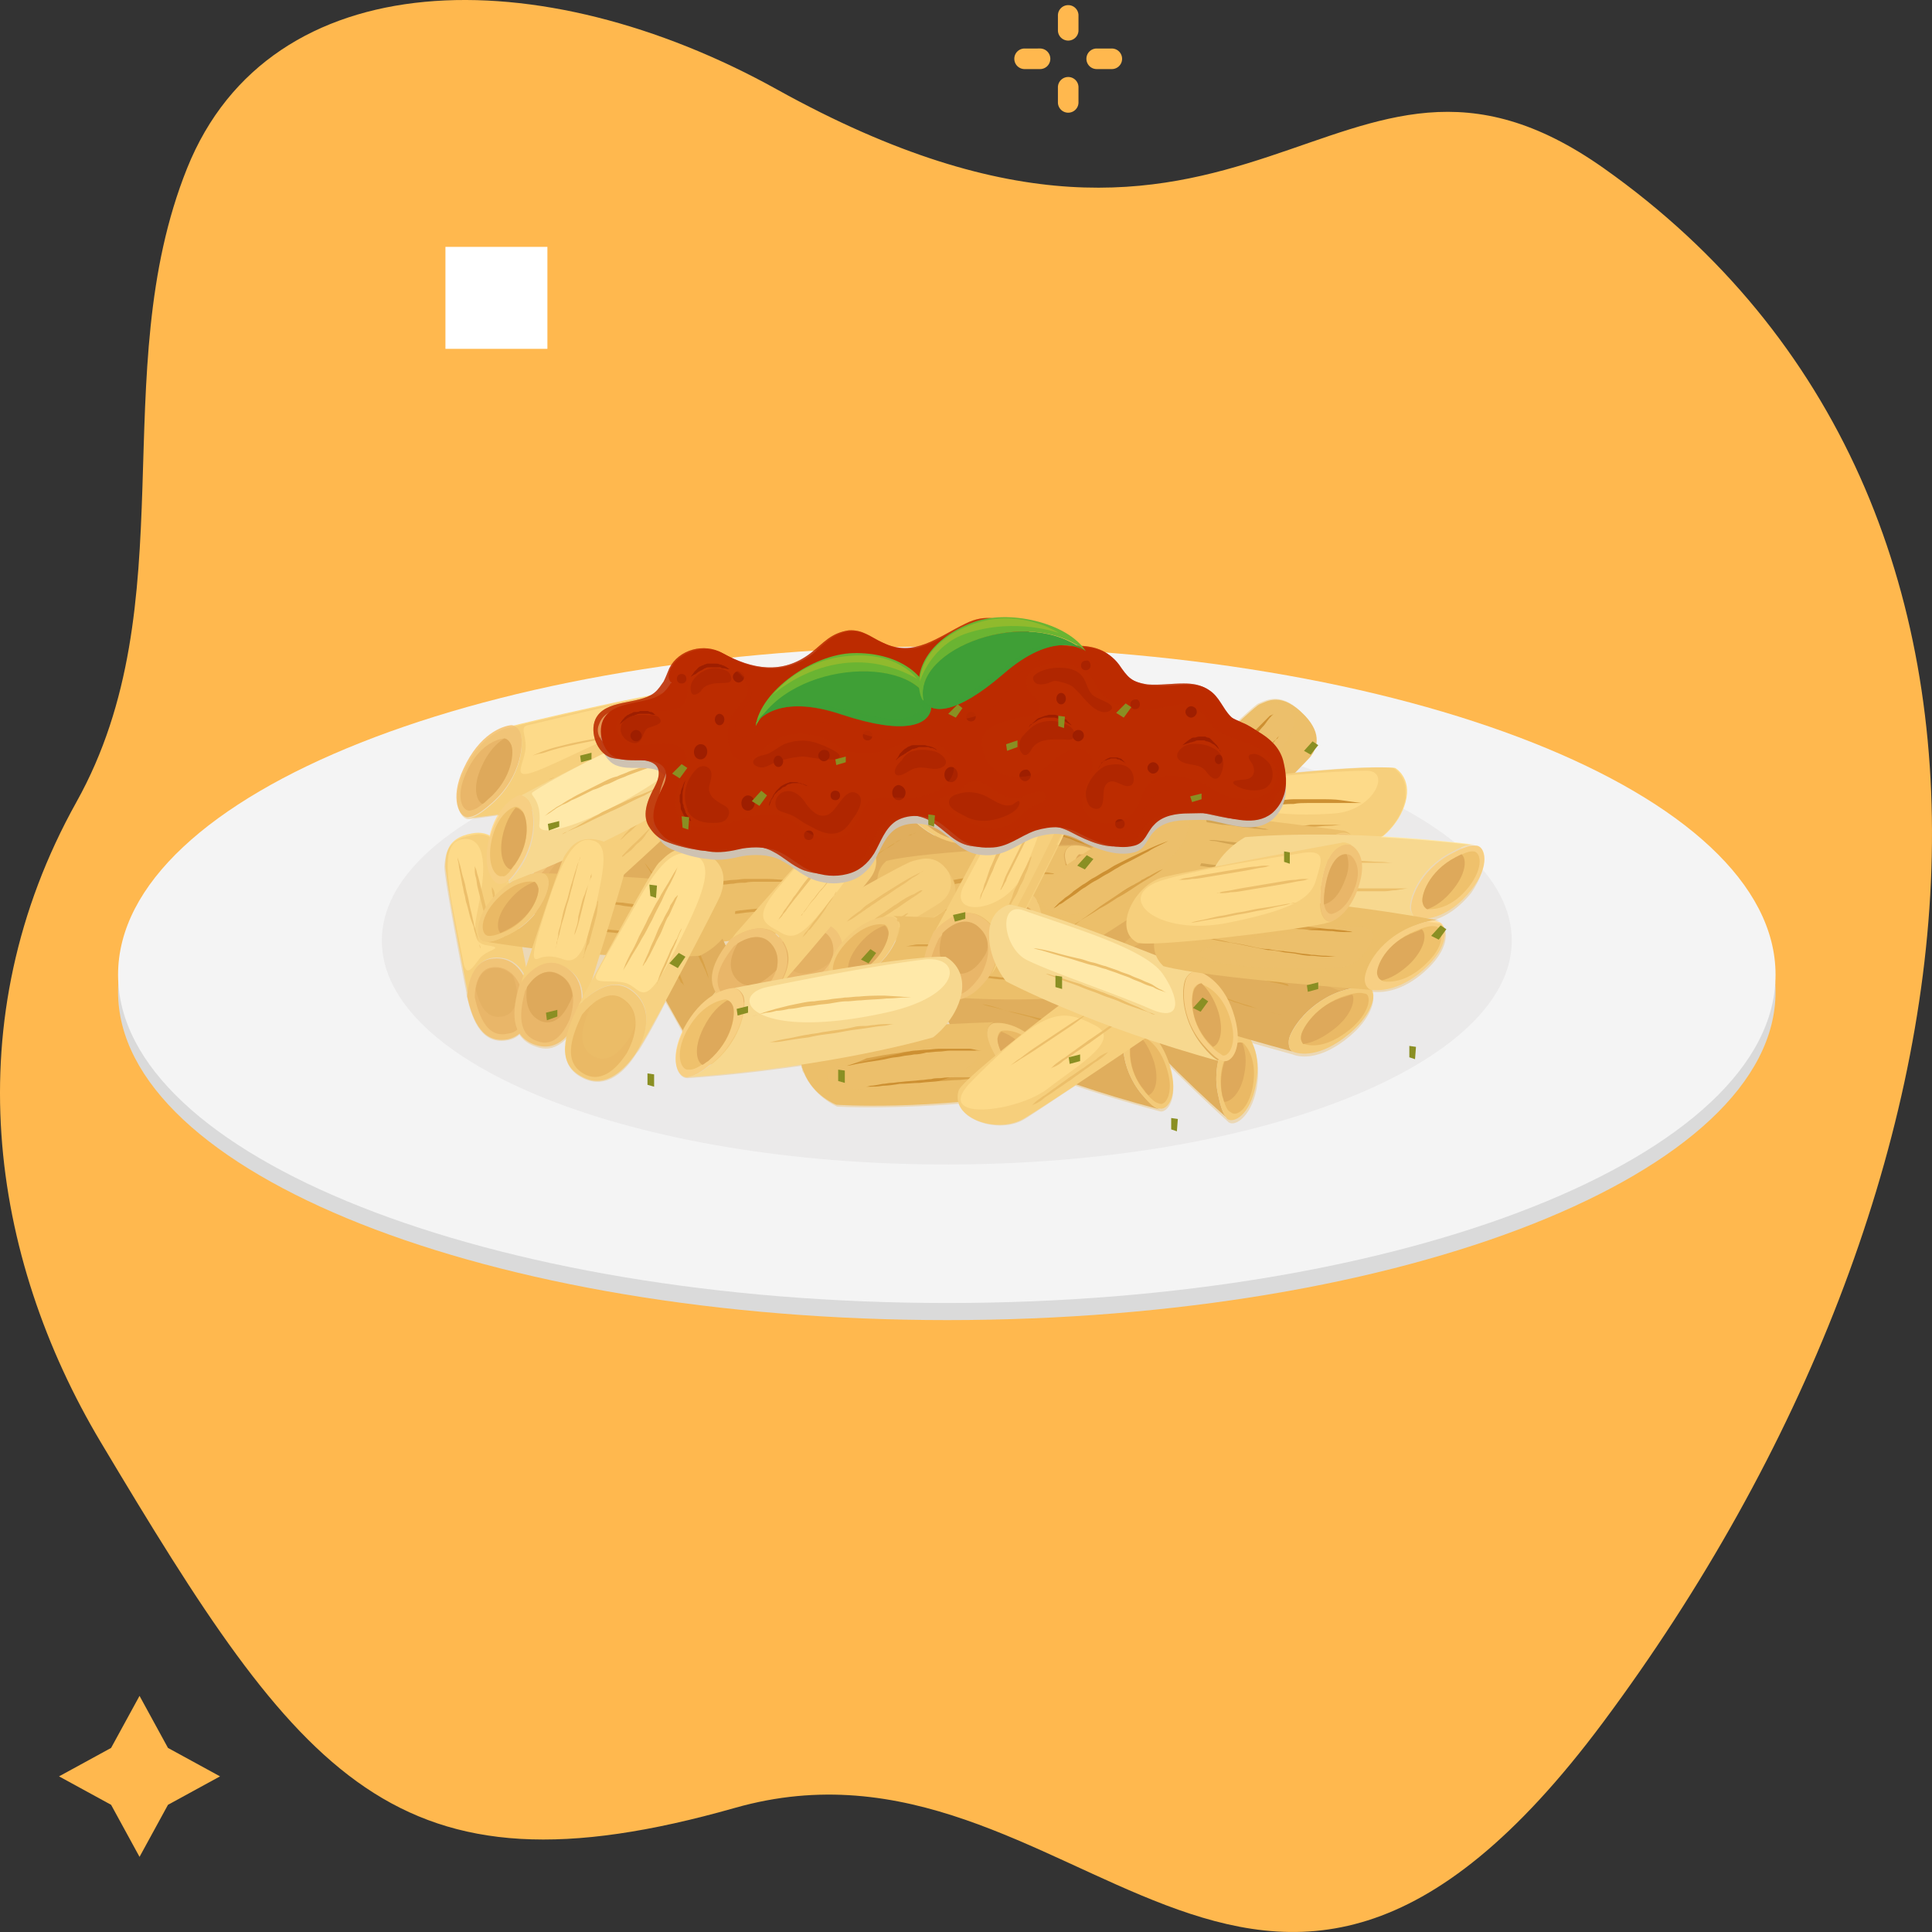
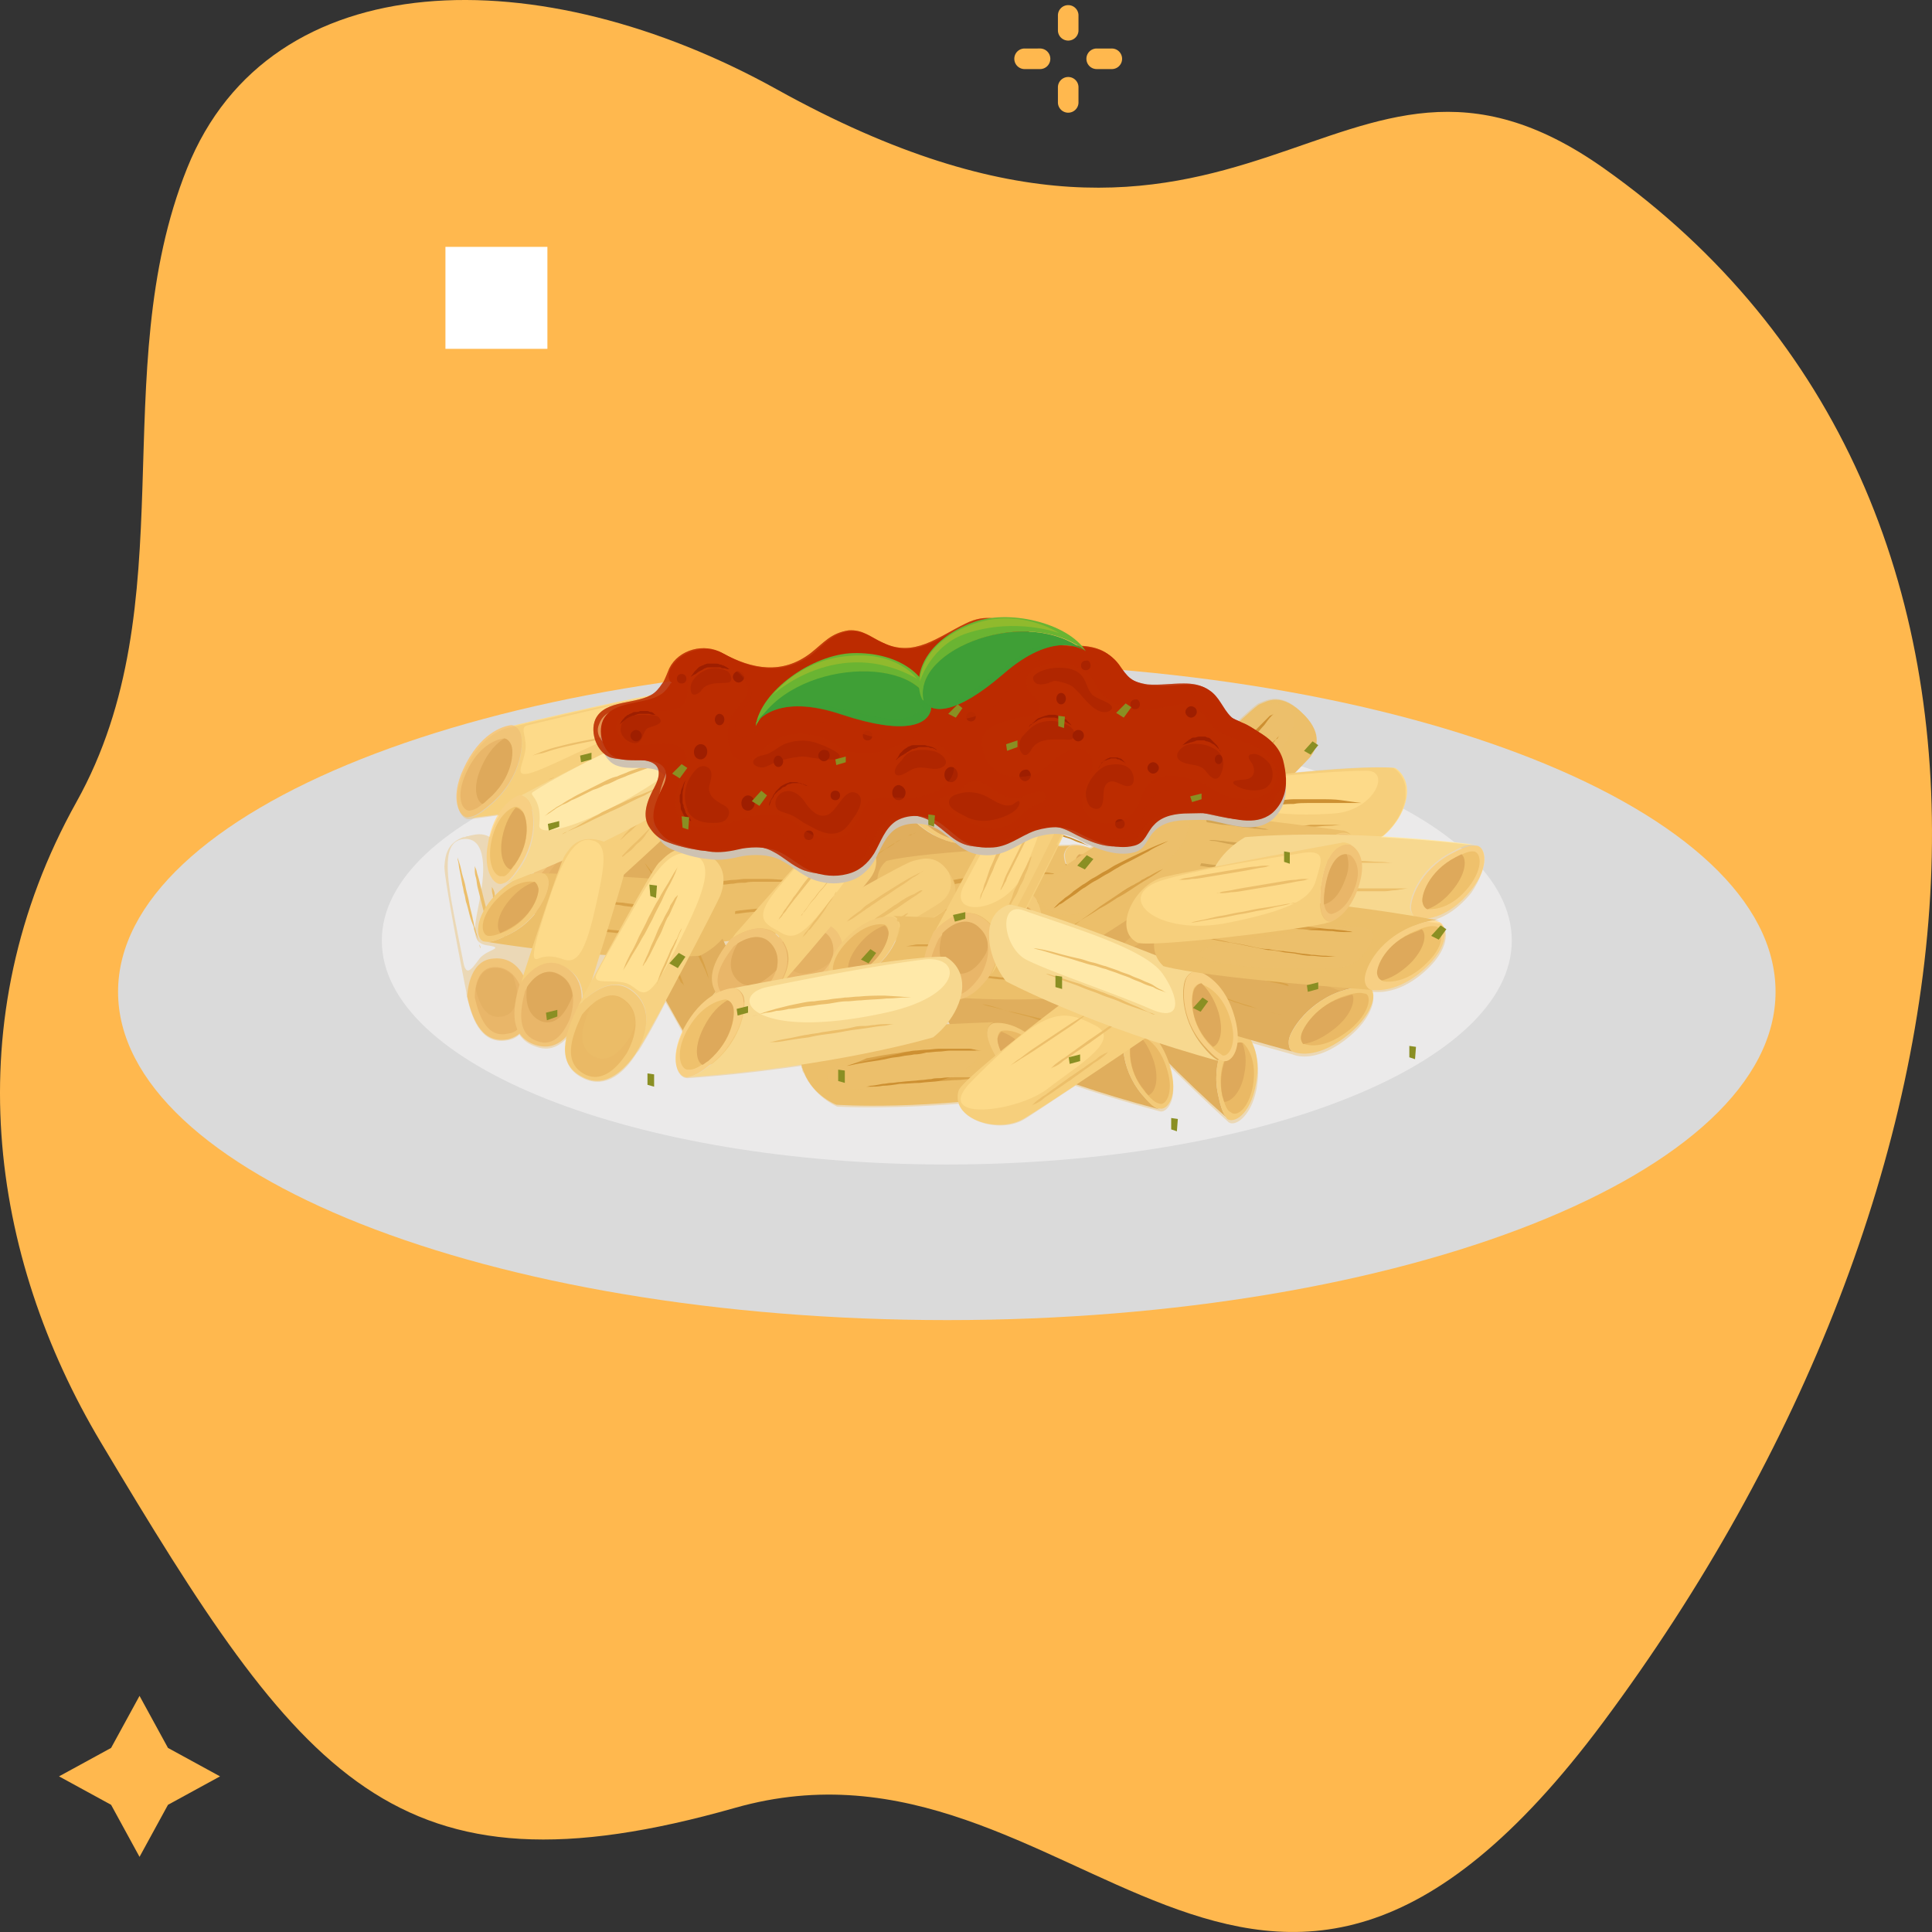
<svg xmlns="http://www.w3.org/2000/svg" width="360" height="360" fill="none">
  <rect width="100%" height="100%" fill="#333333" stroke="none" />
  <path d="M14.26 149.414c20.597-36.914 5.276-79.84 20.597-118.043C50.389-7.36 100.814-7.733 144.728 16.64c89.167 49.492 103.76-20.91 154.14 14.729 88.291 62.458 74.479 189.3-.148 289.549-65.234 87.629-98.234-2.1-161.759 15.95-63.525 18.05-80.79-5.503-118.156-68.084-20.712-34.679-27.225-78.721-4.544-119.371z" fill="#FFB84E" />
  <path d="M330.849 184.811c0 33.767-69.124 61.169-154.336 61.169C91.124 245.98 22 218.578 22 184.811c0-33.766 69.124-61.345 154.336-61.345 85.389 0 154.513 27.402 154.513 61.345z" fill="#DADADA" />
-   <path d="M330.849 181.629c0 33.766-69.124 61.168-154.336 61.168C91.124 242.797 22 215.395 22 181.629c0-33.767 69.124-61.169 154.336-61.169 85.389 0 154.513 27.402 154.513 61.169z" fill="#F4F4F4" />
  <path d="M281.701 175.265c0 22.982-47.202 41.722-105.366 41.722-58.163 0-105.189-18.563-105.189-41.722 0-22.982 47.203-41.722 105.366-41.722s105.189 18.74 105.189 41.722z" fill="#EBEAEA" />
-   <path d="M171.917 149.1c-.177-4.774 3.359-5.658 3.359-5.658 7.778 1.061 32.882 10.431 32.882 10.431s-.884-.177-1.768 1.061c-.707 1.237-1.06 7.071 3.359 12.198 2.298 2.652 3.006 2.652 3.536 2.829-23.159-5.304-37.833-12.729-37.833-12.729s-3.359-3.359-3.535-8.132z" fill="#D9A455" />
  <path opacity=".5" d="M171.917 149.099c0-1.591.354-2.828.884-3.712 0 .353-.177.884-.177 1.414.177 4.773 3.359 7.955 3.359 7.955s12.729 6.188 33.06 11.492c.176.177.353.53.53.707 2.298 2.652 3.005 2.652 3.536 2.828-23.16-5.303-37.833-12.728-37.833-12.728s-3.182-3.182-3.359-7.956z" fill="#ECBF6B" />
  <path d="M209.75 167.133c-4.42-4.95-4.067-10.784-3.359-12.198.707-1.238 1.767-1.061 1.767-1.061 1.238.354 4.774 1.945 6.718 7.955 1.768 5.304-.176 8.309-1.591 7.956-.53-.177-1.237-.177-3.535-2.652z" fill="#F8D283" />
  <path d="M210.456 166.425c-3.535-3.889-3.182-8.486-2.651-9.547.53-1.06 1.414-.884 1.414-.884 1.061.354 3.889 1.592 5.304 6.365 1.414 4.243-.177 6.541-1.415 6.187-.353 0-.884 0-2.652-2.121z" fill="#EAB662" />
  <path d="M207.805 156.878c.353-.707.883-.884 1.06-.884 1.061.884 2.299 2.475 3.006 5.127 1.237 3.713.176 5.834-.884 6.188-.177-.177-.531-.531-.707-.884-3.359-3.89-3.006-8.486-2.475-9.547z" fill="#D59B51" />
  <path d="M201.086 162.005s-.353-.177-.884-.354c-.53-.176-1.237-.53-2.121-.884-.884-.353-1.945-.707-3.005-1.06-.531-.177-1.061-.354-1.768-.531-.531-.176-1.238-.353-1.768-.53-1.238-.354-2.475-.707-3.536-1.061l-1.591-.53c-.53-.177-1.061-.177-1.414-.354-.884-.176-1.768-.353-2.299-.53-.53-.177-.884-.177-.884-.177s.354.177.884.354c.531.177 1.238.353 2.122.707.884.353 1.944.53 3.182.884 1.061.353 2.298.707 3.536 1.237 1.237.354 2.475.707 3.536 1.061l3.182 1.061c.884.353 1.591.53 2.121.707h.707zm-21.391-10.96s.354 0 1.061.177c.707.176 1.591.353 2.829.707 1.237.353 2.475.53 4.066.884.707.177 1.414.353 2.298.53.707.177 1.591.354 2.298.707.707.177 1.591.531 2.299.707.707.177 1.414.531 2.298.708.707.176 1.414.53 2.121.707.707.177 1.238.53 1.768.707l1.591.53c.531.177.884.354 1.238.531l1.06.53-1.06-.53-1.061-.531c-.53-.176-.884-.53-1.414-.707-.531-.177-1.238-.53-1.768-.707-.707-.177-1.415-.53-2.122-.707-.707-.177-1.414-.531-2.298-.707-.707-.177-1.591-.531-2.298-.707-.707-.177-1.591-.354-2.298-.531-.708-.177-1.591-.353-2.299-.53-1.414-.354-2.828-.531-4.066-.884-2.652-.707-4.243-.884-4.243-.884z" fill="#CD9032" />
  <path d="M121.885 155.111c0-3.359 2.475-4.066 2.475-4.066 5.657.707 23.336 7.425 23.336 7.425s-.707-.177-1.238.707c-.53.884-.884 5.127 2.299 8.663 1.591 1.768 2.121 1.768 2.475 1.944-16.442-3.889-27.049-9.016-27.049-9.016s-2.298-2.298-2.298-5.657z" fill="#D9A455" />
  <path opacity=".5" d="M121.885 155.111c0-1.238.177-1.945.707-2.652v1.061c0 3.359 2.475 5.657 2.475 5.657s9.016 4.42 23.513 8.132c.177.177.353.354.353.531 1.591 1.767 2.122 1.767 2.475 1.944-16.441-3.889-27.048-9.016-27.048-9.016s-2.475-2.298-2.475-5.657z" fill="#ECBF6B" />
  <path d="M148.757 167.839c-3.183-3.535-2.829-7.778-2.299-8.662.531-.884 1.238-.707 1.238-.707.884.353 3.359 1.414 4.773 5.657 1.238 3.889-.177 5.834-1.237 5.657-.177 0-.708 0-2.475-1.945z" fill="#F8D283" />
  <path d="M149.287 167.486c-2.475-2.829-2.299-6.188-1.768-6.895.353-.707.884-.53.884-.53.707.176 2.652 1.06 3.889 4.596.884 3.006-.177 4.597-.884 4.42-.353-.177-.884-.177-2.121-1.591z" fill="#EAB662" />
  <path d="M147.519 160.591c.354-.53.531-.53.884-.53a8.086 8.086 0 012.122 3.535c.884 2.652.176 4.066-.531 4.42l-.53-.53c-2.652-2.829-2.475-6.188-1.945-6.895z" fill="#D59B51" />
  <path d="M142.746 164.303s-.177 0-.531-.176c-.353-.177-.884-.354-1.591-.531-.707-.176-1.414-.53-2.121-.884-.354-.176-.884-.353-1.238-.353-.354-.177-.884-.354-1.237-.354-.884-.353-1.768-.53-2.475-.884-.354-.176-.884-.176-1.238-.353s-.707-.177-1.061-.354c-.707-.177-1.237-.353-1.591-.353-.353 0-.53-.177-.53-.177s.177 0 .53.177c.354.176.884.353 1.591.53.707.177 1.415.354 2.299.707.883.354 1.591.53 2.475.884.883.354 1.767.53 2.475.884.884.354 1.591.53 2.121.707.707.177 1.238.354 1.591.53h.531zm-15.381-7.779s.354 0 .707.177c.531.177 1.238.354 1.945.531.884.176 1.768.353 2.829.707.53.177 1.06.353 1.591.353l1.591.531 1.591.53 1.591.53c.53.177 1.061.354 1.414.531a8.62 8.62 0 011.238.53c.353.177.707.354 1.061.354.353.176.53.176.884.353.53.177.707.354.707.354s-.177-.177-.707-.354a1.35 1.35 0 00-.884-.353l-1.061-.531c-.354-.176-.884-.353-1.238-.53-.53-.177-.884-.354-1.414-.53l-1.591-.531-1.591-.53c-.531-.177-1.061-.354-1.591-.354-.531-.176-1.061-.353-1.591-.353-1.061-.177-2.122-.354-2.829-.531-1.414-.707-2.652-.884-2.652-.884z" fill="#CD9032" />
  <path d="M151.232 169.607c-3.359-3.005-2.651-6.011-2.651-6.011 3.889-4.243 20.507-14.143 20.507-14.143s-.53.53 0 1.768c.53 1.414 4.597 5.48 10.077 6.011 2.829.177 3.005-.177 3.359-.354-13.082 11.315-24.22 15.911-24.22 15.911s-3.713 0-7.072-3.182z" fill="#D9A455" />
  <path d="M179.165 157.231c-5.303-.53-9.37-4.596-10.077-6.01-.53-1.415 0-1.768 0-1.768.707-.531 3.359-1.768 8.486 1.06 4.597 2.476 5.834 5.658 4.95 6.365-.353.177-.53.707-3.359.353z" fill="#F8D283" />
-   <path d="M178.988 156.525c-4.243-.354-7.425-3.713-7.955-4.773-.531-1.061 0-1.415 0-1.415.707-.53 2.651-1.414 6.718.707 3.535 1.945 4.596 4.42 3.889 4.95-.177.354-.53.708-2.652.531z" fill="#EAB662" />
  <path d="M171.033 151.751c-.353-.707-.176-1.061-.176-1.237 1.06 0 2.652.176 4.773 1.414 3.005 1.591 4.243 3.713 4.066 4.596h-.884c-4.066-.353-7.248-3.712-7.779-4.773z" fill="#D59B51" />
  <path d="M172.094 159.53s-.177.177-.53.354c-.354.177-.884.53-1.415.884-.53.353-1.237.707-1.944 1.237-.354.177-.708.531-1.061.707-.354.177-.707.531-1.061.708-.707.53-1.591 1.06-2.298 1.591-.354.176-.707.53-1.061.707-.353.177-.53.53-.884.707-.53.354-.884.884-1.237 1.061-.354.353-.531.353-.531.353s.177-.176.531-.353c.353-.177.884-.531 1.414-.884.53-.354 1.237-.884 1.945-1.415.707-.53 1.414-1.06 2.298-1.414.707-.53 1.591-1.061 2.298-1.591.707-.53 1.414-.884 1.945-1.414.53-.354 1.061-.707 1.414-.884 0-.354.177-.354.177-.354zm-16.442 6.364l.531-.53c.353-.354.884-.884 1.591-1.414.707-.531 1.414-1.238 2.298-1.945.354-.353.884-.707 1.238-1.061.53-.353.883-.707 1.414-1.06.53-.354.884-.708 1.414-1.061.531-.354.884-.707 1.414-.884.531-.354.884-.53 1.238-.884.354-.177.884-.53 1.238-.707l1.06-.53c.354-.177.531-.354.884-.354.531-.177.707-.354.707-.354l-.707.354c-.177.177-.53.177-.884.354l-1.06.53c-.354.177-.884.353-1.238.707-.354.177-.884.53-1.414.884-.531.354-.884.53-1.415.884-.53.353-.884.707-1.414 1.061-.53.353-.884.707-1.414 1.06-.531.354-.884.708-1.238 1.061-.884.707-1.591 1.414-2.121 2.122a18.601 18.601 0 00-2.122 1.767z" fill="#CD9032" />
  <path d="M244.223 140.967c1.06-1.415 2.298-4.067-1.061-7.602-4.42-4.597-7.072-2.652-8.486-2.122-1.414.707-12.729 11.845-16.795 15.558l-1.414 1.414s5.657-3.359 9.546 1.237c3.713 4.597 1.415 8.663-1.06 10.785.353-.354.707-.531.884-.708 3.182-3.005 17.678-17.678 18.386-18.562z" fill="#ECBF6B" />
  <path d="M224.776 160.06c2.475-2.121 4.773-6.187 1.06-10.784-3.712-4.596-9.369-1.237-9.546-1.237-3.359 3.535-5.481 7.602-1.238 11.844 3.89 3.713 7.779 1.592 9.724.177z" fill="#F5C880" />
  <path d="M223.362 159.353c1.945-1.768 4.066-5.304 1.061-8.839-2.829-3.536-7.426-.707-7.602-.707-2.652 3.005-4.597 6.541-1.415 9.723 3.183 3.005 6.365 1.061 7.956-.177z" fill="#E7B069" />
  <path opacity=".4" d="M217.881 156.702c2.475 2.475 5.127.884 6.541-.177.531-.53 1.061-1.061 1.415-1.768.176-1.414-.177-2.828-1.415-4.42-1.768-2.121-4.066-1.944-5.657-1.414-2.121 2.475-3.536 5.127-.884 7.779z" fill="#D59B51" />
  <path d="M237.328 133.012l-.53.53c-.354.354-.707.884-1.238 1.591-.53.531-1.237 1.414-1.768 2.122-.707.707-1.414 1.591-2.121 2.475-.707.884-1.414 1.591-2.122 2.298-.353.353-.707.707-.884 1.061-.353.353-.53.707-.883 1.06-.531.708-1.061 1.061-1.238 1.415l-.53.53s.176-.177.353-.707c.354-.354.707-1.061 1.061-1.591.177-.354.53-.707.707-1.061.354-.354.53-.884.884-1.237.707-.708 1.414-1.592 2.122-2.475.353-.354.707-.884 1.06-1.238l1.061-1.061 1.945-1.944 1.414-1.415c.53-.176.707-.353.707-.353zm1.061 4.066l-.354.354c-.176.176-.53.707-.883 1.06-.354.354-.708.884-1.238 1.415-.53.53-.884 1.06-1.414 1.591-.531.53-1.061 1.061-1.415 1.591l-1.414 1.414c-.53.531-.707.707-1.061.884l-.353.354.353-.354c.177-.177.531-.707.884-1.061.354-.353.707-.884 1.238-1.414.53-.53.884-1.061 1.414-1.591.531-.53 1.061-1.061 1.414-1.591.531-.53 1.061-.884 1.415-1.238.353-.353.707-.707 1.06-.884.177-.353.354-.53.354-.53z" fill="#CD9032" />
  <path d="M237.328 142.382s0 .177-.176.353c-.177.177-.354.708-.708 1.061-.353.354-.707.884-1.06 1.414-.354.531-.884 1.061-1.238 1.592-.53.53-.884 1.06-1.237 1.591-.177.176-.531.353-.708.707l-.53.53-.884.884-.353.354.353-.354c.177-.177.354-.53.707-1.061a19.932 19.932 0 002.299-2.828c.53-.531.884-1.061 1.237-1.591.354-.531.884-.884 1.238-1.238l.884-.884.176-.53zm-80.792 21.922c1.061-5.304-1.768-7.249-1.768-7.249-6.895-.883-29.7 3.006-29.7 3.006s.884 0 1.237 1.591c.354 1.591-.53 8.309-5.127 12.552-2.475 2.298-3.005 2.121-3.535 2.121 20.507.177 34.473-4.066 34.473-4.066s3.359-2.652 4.42-7.955z" fill="#ECBF6B" />
  <path d="M121.355 174.205c4.773-4.42 5.48-10.961 5.127-12.552-.354-1.591-1.238-1.591-1.238-1.591-1.237 0-4.42.883-7.248 7.071-2.475 5.48-1.415 9.193-.177 9.193.53 0 1.061.177 3.536-2.121z" fill="#F8D283" />
  <path d="M121.001 173.497c3.713-3.536 4.42-8.663 4.067-9.9-.354-1.238-.884-1.238-.884-1.238-.884 0-3.536.708-5.834 5.658-1.945 4.419-1.061 7.248-.177 7.248.353-.177.884 0 2.828-1.768z" fill="#EAB662" />
  <path d="M125.067 163.419c-.177-.884-.53-1.061-.707-1.237-1.061.707-2.475 2.121-3.536 4.773-1.768 3.712-1.237 6.364-.53 7.071.177-.176.53-.353.884-.707 3.536-3.359 4.243-8.486 3.889-9.9z" fill="#D59B51" />
  <path d="M129.663 171.022s.354 0 .707-.177c.531-.177 1.238-.177 1.945-.354.884-.176 1.768-.353 2.829-.53.53 0 1.06-.177 1.591-.177.53 0 1.06-.177 1.591-.177 1.06-.176 2.121-.176 3.182-.353h5.48s-.353 0-.707.177c-.53 0-1.237.176-1.945.176-.883 0-1.767.177-2.828.177-1.061.177-2.122.177-3.182.354-1.061.177-2.122.177-3.182.353-1.061.177-1.945.177-2.829.354-.884 0-1.591.177-1.945.177h-.707zm20.154-6.718h-8.839c-.707 0-1.414 0-2.122.177-.707 0-1.414 0-2.121.176-.707 0-1.414.177-1.945.177-.707 0-1.237.177-1.944.177-.531.177-1.238.177-1.592.177-.53.177-1.06.177-1.414.353-.353 0-.707.177-1.061.177-.53.177-.883.177-.883.177s.353-.177.883-.354c.354-.176.708-.176 1.061-.353.354-.177.884-.177 1.414-.354.531-.177 1.061-.177 1.592-.353.53-.177 1.237-.177 1.944-.354.707 0 1.238-.177 1.945-.177.707 0 1.414-.177 2.121-.177h4.066c1.238 0 2.476.177 3.536.177 1.945.177 3.359.354 3.359.354z" fill="#CD9032" />
  <path d="M164.138 166.955c-1.944-4.42 1.061-6.541 1.061-6.541 7.602-1.945 34.297-2.829 34.297-2.829s-.884.177-1.238 1.591c-.176 1.414 1.592 7.072 7.602 9.9 3.183 1.591 3.713 1.238 4.243 1.238-23.336 3.889-39.6 2.652-39.6 2.652s-4.42-1.768-6.365-6.011z" fill="#ECBF6B" />
  <path opacity=".5" d="M164.138 166.955c-.707-1.415-.707-2.829-.53-3.713.177.354.177.884.53 1.238 1.945 4.419 6.188 6.187 6.188 6.187s14.143 1.061 34.827-1.944c.354.176.531.353.884.53 3.182 1.591 3.713 1.238 4.243 1.238-23.513 3.712-39.777 2.475-39.777 2.475s-4.42-1.768-6.365-6.011z" fill="#ECBF6B" />
  <path d="M206.038 169.076c-6.011-3.005-7.779-8.486-7.602-9.9.176-1.414 1.237-1.591 1.237-1.591 1.414-.177 5.127 0 9.37 4.773 3.536 4.243 2.829 7.779 1.414 7.956-.707 0-1.237.353-4.419-1.238z" fill="#F8D283" />
  <path d="M206.39 168.369c-4.773-2.298-6.187-6.718-6.01-7.955.176-1.238.884-1.238.884-1.238 1.06-.177 4.066 0 7.425 3.89 2.828 3.359 2.298 6.01 1.06 6.187-.353 0-.883.354-3.359-.884z" fill="#EAB662" />
  <path d="M200.38 160.414c.176-.707.53-1.06.707-1.237 1.414.53 3.005 1.414 4.773 3.536 2.475 3.005 2.298 5.303 1.591 6.01l-1.061-.53c-4.773-2.122-6.187-6.541-6.01-7.779z" fill="#D59B51" />
  <path d="M196.136 167.839h-3.182c-.884 0-2.121 0-3.182.177-.53 0-1.238 0-1.768.176-.707 0-1.237.177-1.945.177-1.237.177-2.475.177-3.712.354-.531 0-1.238.177-1.768.177s-1.061.176-1.591.176c-.884.177-1.768.354-2.298.354-.531.177-.884.177-.884.177h.884c.53 0 1.414 0 2.298-.177.884 0 2.121-.177 3.182-.354 1.238 0 2.475-.176 3.713-.176 1.237-.177 2.475-.177 3.712-.354 1.238 0 2.298-.177 3.182-.177.884 0 1.768-.177 2.299-.177.707-.353 1.06-.353 1.06-.353zm-24.042-2.122s.353 0 1.06-.176c.708-.177 1.768-.354 2.829-.531 1.238-.177 2.652-.353 4.066-.707.707-.177 1.591-.177 2.298-.354.708-.176 1.592-.176 2.299-.353.884-.177 1.591-.177 2.298-.354.707 0 1.591-.176 2.298-.176.707 0 1.414-.177 2.122-.177h5.834s-.354 0-1.061-.177c-.354 0-.707-.177-1.238-.177h-5.657c-.707 0-1.591.177-2.298.177-.707 0-1.591.177-2.475.177-.884.177-1.591.177-2.298.353-.707.177-1.591.177-2.299.354-1.414.177-2.828.53-4.066.707-2.121 1.061-3.712 1.414-3.712 1.414z" fill="#CD9032" />
  <path d="M261.902 149.453c1.238-4.596-1.944-6.364-1.944-6.364-7.956-.707-34.297 2.652-34.297 2.652s1.06 0 1.414 1.414c.354 1.414-.53 7.248-6.011 10.961-2.828 1.945-3.536 1.768-4.066 1.945 23.69.176 39.777-3.536 39.777-3.536s3.89-2.475 5.127-7.072z" fill="#FDDA89" />
  <path d="M220.887 158.292c5.48-3.889 6.364-9.546 6.011-10.961-.354-1.414-1.415-1.414-1.415-1.414-1.414 0-5.127.884-8.486 6.188-2.828 4.773-1.591 8.132-.176 8.132.53-.177 1.237 0 4.066-1.945z" fill="#F8D283" />
  <path d="M220.534 157.585c4.242-3.006 5.126-7.602 4.773-8.663-.354-1.061-1.061-1.061-1.061-1.061-1.061 0-4.066.707-6.718 4.95-2.298 3.89-1.237 6.365-.177 6.365.354-.177.884-.177 3.183-1.591z" fill="#EAB662" />
  <path d="M225.13 148.746c-.176-.707-.707-1.06-.884-1.06-1.237.707-2.828 1.944-4.242 4.242-1.945 3.359-1.592 5.658-.531 6.188.354-.177.531-.354.884-.707 4.42-3.006 5.127-7.425 4.773-8.663z" fill="#D59B51" />
  <path d="M230.434 155.287s.353 0 .884-.176c.53 0 1.414-.177 2.298-.354.884-.177 2.121-.177 3.182-.354.53 0 1.237-.176 1.768-.176.707 0 1.237-.177 1.945-.177 1.237-.177 2.475-.177 3.712-.354h5.657c-.53 0-1.414.177-2.298.177-.884 0-2.121.177-3.182.177-1.238.177-2.475.177-3.713.353-1.237.177-2.475.177-3.712.354-1.238.177-2.298.177-3.182.177-.884 0-1.768.177-2.299.177-.707.176-1.06.176-1.06.176zm23.335-5.657h-10.254c-.707 0-1.591 0-2.475.177-.884 0-1.591 0-2.475.177-.707 0-1.591.176-2.298.176-.707 0-1.414.177-2.121.177-.708 0-1.415.177-1.945.177-.53.177-1.061.177-1.591.177-.531 0-.884.177-1.238.177-.707.176-1.06.176-1.06.176s.353-.176 1.06-.353c.354 0 .707-.177 1.238-.354.53-.177 1.061-.177 1.591-.353.53-.177 1.237-.177 1.945-.354.707-.177 1.414-.177 2.121-.354.707 0 1.591-.176 2.298-.176.707 0 1.591-.177 2.475-.177h4.774c1.591 0 2.828 0 4.066.177 2.298.353 3.889.53 3.889.53z" fill="#CD9032" />
  <path d="M202.324 170.668c2.122-4.243 5.657-3.359 5.657-3.359 6.365 4.773 23.867 24.75 23.867 24.75s-.707-.707-1.945.177c-1.237.707-4.42 5.834-2.828 12.198.707 3.359 1.414 3.713 1.767 4.067-17.855-15.735-27.402-29.171-27.402-29.171s-1.414-4.419.884-8.662z" fill="#D9A455" />
  <path d="M227.075 204.434c-1.591-6.541 1.591-11.491 2.828-12.198 1.238-.707 1.945-.177 1.945-.177.884.884 3.359 4.066 2.122 10.254-1.061 5.48-4.067 7.071-5.304 6.187-.177-.353-.884-.707-1.591-4.066z" fill="#F8D283" />
  <path d="M227.782 204.258c-1.238-5.127 1.237-9.016 2.298-9.724 1.061-.53 1.591-.176 1.591-.176.707.707 2.652 3.182 1.768 8.132-.884 4.42-3.182 5.657-4.066 4.773-.354-.177-.884-.353-1.591-3.005z" fill="#EAB662" />
  <path d="M230.08 194.534c.707-.353 1.061-.353 1.415-.177.53 1.415.884 3.183.353 5.834-.707 3.713-2.652 5.127-3.712 5.127-.177-.353-.177-.707-.354-1.061-1.061-5.126 1.414-9.016 2.298-9.723z" fill="#D59B51" />
  <path d="M221.771 195.948s-.177-.177-.53-.707c-.354-.354-.884-1.061-1.415-1.768-.707-.707-1.414-1.591-2.121-2.475-.354-.531-.884-.884-1.238-1.415-.353-.53-.884-.883-1.237-1.414l-2.652-2.652-1.238-1.237-1.06-1.061c-.707-.707-1.238-1.237-1.768-1.591a3.04 3.04 0 00-.707-.53s.176.176.53.707c.354.353.884 1.061 1.591 1.591l2.298 2.298c.884.884 1.768 1.768 2.475 2.652l2.652 2.652 2.298 2.298 1.592 1.591c.353.884.53 1.061.53 1.061zm-13.613-19.801s.354.177.884.708c.531.53 1.238 1.06 2.122 1.944.884.707 1.944 1.768 3.005 2.829.53.53 1.061 1.061 1.768 1.591.53.53 1.061 1.061 1.768 1.591.53.53 1.06 1.061 1.768 1.591l1.591 1.591c.53.531 1.06 1.061 1.414 1.591.53.531.884 1.061 1.238 1.415.353.53.707.884 1.06 1.237.354.354.531.707.707 1.061.354.53.708.884.708.884s-.177-.354-.531-.884c-.177-.354-.353-.707-.707-1.061-.354-.353-.707-.884-1.061-1.237-.353-.531-.884-1.061-1.237-1.591-.531-.531-.884-1.061-1.414-1.592-.531-.53-1.061-1.06-1.592-1.767l-1.767-1.768c-.531-.531-1.238-1.061-1.768-1.591-.531-.531-1.238-1.061-1.768-1.591-1.061-1.061-2.298-1.945-3.182-2.652a24.995 24.995 0 00-3.006-2.299z" fill="#CD9032" />
  <path d="M175.452 184.988c0-4.773 3.536-5.657 3.536-5.657 7.778 1.238 32.529 11.314 32.529 11.314s-.884-.176-1.768 1.061c-.707 1.238-1.238 7.072 3.005 12.199 2.299 2.651 3.006 2.651 3.359 2.828-22.982-6.011-37.479-13.612-37.479-13.612s-3.359-3.359-3.182-8.133z" fill="#D9A455" />
  <path d="M212.755 203.905c-4.243-5.127-3.713-10.961-3.006-12.199.707-1.237 1.768-1.061 1.768-1.061 1.238.354 4.773 2.122 6.541 8.133 1.591 5.48-.53 8.132-1.944 7.778-.531 0-1.238 0-3.359-2.651z" fill="#F8D283" />
  <path d="M213.285 203.374c-3.359-4.066-3.006-8.663-2.299-9.724.707-1.06 1.415-.707 1.415-.707 1.06.354 3.712 1.591 5.126 6.541 1.238 4.243-.353 6.542-1.414 6.188-.53-.177-1.061-.177-2.828-2.298z" fill="#EAB662" />
  <path d="M210.986 193.651c.354-.708.884-.708 1.061-.884 1.061.884 2.122 2.475 3.006 5.126 1.06 3.713 0 5.834-1.061 6.188-.177-.177-.531-.53-.707-.884-3.359-3.889-2.829-8.486-2.299-9.546z" fill="#D59B51" />
  <path d="M204.268 198.601s-.354-.177-.884-.354-1.237-.53-2.121-.884c-.884-.353-1.945-.707-3.006-1.237-.53-.177-1.061-.531-1.768-.707-.53-.177-1.237-.354-1.768-.708-1.237-.353-2.475-.884-3.535-1.237l-1.591-.53c-.531-.177-1.061-.354-1.415-.354-.884-.177-1.768-.53-2.298-.53-.53-.177-.884-.177-.884-.177s.354.177.884.353c.53.177 1.238.531 2.121.708.884.353 1.945.707 3.006 1.06 1.061.354 2.298.884 3.536 1.238 1.237.353 2.475.884 3.535 1.237 1.061.354 2.122.707 3.006 1.061.884.354 1.591.53 2.121.707.707.354 1.061.354 1.061.354zm-21.214-11.492s.353.177 1.06.354c.708.177 1.592.354 2.829.707 1.238.354 2.475.707 3.889 1.061.708.177 1.415.353 2.299.707.707.177 1.591.53 2.298.707.707.177 1.591.531 2.298.707.707.177 1.414.531 2.122.707.707.177 1.414.531 2.121.708.707.176 1.238.53 1.768.707.53.177 1.061.53 1.591.707.53.177.884.353 1.238.53l1.06.531s-.353-.177-.884-.531l-1.06-.53c-.354-.177-.884-.53-1.415-.707-.53-.177-1.237-.531-1.768-.707-.707-.354-1.237-.531-1.944-.884-.707-.354-1.415-.531-2.122-.708-.707-.176-1.591-.53-2.298-.707-.707-.176-1.591-.53-2.298-.707-.707-.177-1.591-.353-2.298-.53-1.415-.354-2.829-.707-4.067-.884-2.828-1.061-4.419-1.238-4.419-1.238z" fill="#CD9032" />
  <path d="M116.051 153.872c3.359-3.359 6.541-1.591 6.541-1.591 4.773 6.365 15.734 30.585 15.734 30.585s-.53-.884-1.944-.531c-1.415.354-5.834 4.243-6.365 10.784-.177 3.536.354 3.89.531 4.42-12.552-20.154-17.679-35.888-17.679-35.888s-.177-4.42 3.182-7.779z" fill="#D9A455" />
  <path d="M130.017 193.296c.353-6.541 4.773-10.43 6.364-10.784 1.414-.353 1.945.531 1.945.531.707 1.237 1.944 4.773-.884 10.43-2.652 4.95-6.011 5.657-6.718 4.42-.531-.531-.884-1.061-.707-4.597z" fill="#F8D283" />
  <path d="M130.901 193.297c.353-5.304 3.889-8.309 4.95-8.663 1.06-.353 1.591.354 1.591.354.53.884 1.591 3.712-.707 8.309-2.122 3.889-4.774 4.419-5.304 3.536-.354-.354-.707-.708-.53-3.536z" fill="#EAB662" />
  <path d="M135.851 184.811c.708-.177 1.238 0 1.415.176.177 1.415-.177 3.359-1.415 5.834-1.767 3.359-4.066 4.243-4.95 3.713v-1.061c.354-5.303 3.713-8.486 4.95-8.662z" fill="#D59B51" />
  <path d="M127.543 183.749s-.177-.353-.354-.884c-.177-.53-.53-1.237-.884-2.121-.353-.884-.884-1.945-1.414-3.006-.177-.53-.531-1.06-.707-1.591-.354-.53-.531-1.06-.884-1.768-.531-1.06-1.238-2.298-1.768-3.359-.354-.53-.531-1.06-.884-1.414-.354-.53-.53-.884-.707-1.237a42.76 42.76 0 00-1.238-1.945c-.353-.53-.53-.707-.53-.707l.353.707c.177.53.531 1.237 1.061 2.121.354.884.884 1.768 1.414 2.829.531 1.061 1.061 2.121 1.592 3.359.53 1.061 1.237 2.298 1.767 3.359l1.415 2.829c.353.884.884 1.591 1.06 2.121.531.354.708.707.708.707zm-7.426-22.981s.177.353.531.884c.353.53.883 1.414 1.591 2.475.707 1.06 1.414 2.298 2.121 3.535.354.707.707 1.238 1.238 1.945.353.707.707 1.414 1.237 2.121.354.708.707 1.415 1.238 2.122l1.06 2.121c.354.708.708 1.415.884 1.945.354.707.531 1.238.884 1.768.177.53.531 1.061.707 1.591.177.53.354.884.531 1.238.177.707.353 1.06.353 1.06s-.176-.353-.353-1.06c-.177-.354-.177-.708-.354-1.238l-.53-1.591c-.177-.53-.531-1.238-.707-1.768-.354-.707-.531-1.237-.884-1.945l-1.061-2.121-1.061-2.122c-.353-.707-.884-1.414-1.237-2.121-.354-.707-.884-1.414-1.238-1.945a27.658 27.658 0 00-2.298-3.359c-1.591-2.298-2.652-3.535-2.652-3.535z" fill="#CD9032" />
  <path d="M208.158 177.386c-3.182 4.419-.884 7.602-.884 7.602 7.072 3.889 33.59 10.96 33.59 10.96s-.884-.353-.707-2.121c.177-1.768 3.712-7.425 10.43-9.37 3.536-1.061 4.066-.53 4.597-.353-22.452-9.724-39.247-12.199-39.247-12.199s-4.773 1.061-7.779 5.481z" fill="#D9A455" />
  <path opacity=".5" d="M208.158 177.386c-1.061 1.591-1.592 2.828-1.592 4.066.177-.531.531-.884.884-1.414 3.183-4.42 7.956-5.481 7.956-5.481s14.496 2.122 34.297 10.077c.353-.177.707-.177.884-.354 3.535-1.06 4.066-.53 4.596-.353-22.452-9.723-39.247-12.198-39.247-12.198s-4.773 1.237-7.778 5.657z" fill="#ECBF6B" />
  <path d="M250.588 184.457c-6.718 1.945-10.254 7.779-10.431 9.37-.177 1.768.707 2.122.707 2.122 1.238.53 5.127 1.237 10.608-3.359 4.773-4.066 5.126-7.956 3.712-8.486-.53-.177-1.061-.531-4.596.353z" fill="#F8D283" />
  <path d="M250.764 185.518c-5.303 1.591-8.132 6.188-8.309 7.425-.177 1.415.531 1.591.531 1.591 1.06.354 4.066.884 8.485-2.651 3.89-3.183 4.066-6.365 3.006-6.718-.531 0-.884-.531-3.713.353z" fill="#EAB662" />
  <path d="M242.455 192.944c-.176.884.177 1.237.354 1.591 1.414-.177 3.359-.884 5.834-2.829 3.359-2.652 3.889-5.48 3.359-6.364-.354 0-.707.177-1.238.353-5.48 1.415-8.132 6.011-8.309 7.249z" fill="#D59B51" />
  <path d="M240.333 183.751s-.353 0-.883-.177c-.531-.176-1.415-.353-2.299-.53-.884-.177-2.121-.53-3.182-.884-.53-.177-1.237-.354-1.768-.53-.53-.177-1.237-.354-1.768-.531-1.237-.353-2.475-.884-3.712-1.237-.531-.177-1.061-.354-1.591-.707-.531-.177-1.061-.354-1.415-.531-.884-.353-1.591-.707-2.121-.884a7.373 7.373 0 01-.884-.353s.354.177.884.177c.53.176 1.237.353 2.298.707.884.353 1.945.707 3.182 1.06l3.713 1.061c1.237.354 2.475.884 3.712 1.238 1.238.353 2.299.707 3.183 1.06.884.354 1.768.531 2.298.708 0 .353.353.353.353.353zm-24.573-3.183l1.06.531c.708.353 1.592.707 2.652 1.237 1.061.531 2.475 1.061 3.89 1.591.707.354 1.414.531 2.121.884.707.354 1.591.531 2.298.884.708.354 1.591.531 2.299.884.707.177 1.591.531 2.298.707.707.177 1.414.531 2.121.707.707.177 1.415.354 1.945.531.53.177 1.237.353 1.591.353.53.177.884.177 1.238.177.707.177 1.06.177 1.06.177s-.353 0-1.06-.177c-.354 0-.884 0-1.238-.177-.53 0-1.061-.176-1.591-.353s-1.238-.354-1.945-.531l-2.121-.53c-.707-.177-1.414-.53-2.298-.707-.708-.354-1.591-.53-2.299-.884-.707-.354-1.591-.53-2.298-.884-.707-.354-1.414-.53-2.121-.884-1.415-.53-2.652-1.237-3.89-1.768-2.298-.884-3.712-1.768-3.712-1.768z" fill="#CD9032" />
  <path d="M244.222 161.121c-3.182 6.718-.176 7.072-.176 7.072 3.005-.354 5.303-2.475 7.248-5.304 2.121-3.359 1.768-5.834.53-7.072-1.414-1.06-4.773-.883-7.602 5.304z" fill="#F5C880" />
  <path d="M245.107 161.298c-2.829 5.304-.708 5.657-.708 5.657 2.122 0 4.067-1.414 5.658-3.712 1.944-2.475 1.768-4.597 1.06-5.834-.884-.884-3.359-1.061-6.01 3.889z" fill="#E7B069" />
  <path d="M248.995 161.298c1.238-1.591 1.591-3.006 1.414-4.066-1.06-.531-3.182 0-5.303 4.066-.884 1.591-1.238 2.828-1.415 3.712 1.945-.176 3.713-1.767 5.304-3.712z" fill="#D59B51" />
  <path d="M250.056 154.757c-2.121-.353-29.877-3.889-33.413-3.889-5.657-.177-12.021 6.364-8.309 10.077 1.591 1.768 28.994 6.894 34.474 7.248h1.237s-3.005-.177.177-7.072c3.006-6.187 6.188-6.541 7.602-5.48-.53-.53-1.061-.884-1.768-.884z" fill="#ECBF6B" />
  <path d="M218.058 160.414h.884c.53 0 1.414.177 2.298.177 1.061.177 2.121.177 3.359.353 1.237.177 2.475.354 3.712.354 1.238.177 2.652.354 3.713.53 1.237.177 2.298.354 3.359.531.884.177 1.768.353 2.298.353.53.177.884.177.884.177h-.884c-.53 0-1.414-.177-2.298-.177-.884-.176-2.122-.176-3.359-.353-1.238-.177-2.475-.354-3.713-.354-1.237-.177-2.652-.353-3.712-.53-1.238-.177-2.298-.354-3.359-.531-.884-.176-1.768-.353-2.298-.353-.531-.177-.884-.177-.884-.177zm7.248-3.89h.707c.53 0 1.237.177 1.944.177.884.177 1.768.177 2.829.354 1.061.177 2.122.353 3.182.353l3.182.531c1.061.177 1.945.353 2.829.53.884.177 1.414.354 1.945.354.53.176.707.176.707.176h-.707c-.531 0-1.238-.176-1.945-.176-.884-.177-1.768-.177-2.829-.354-1.06-.177-2.121-.353-3.182-.353l-3.182-.531a84.555 84.555 0 01-2.829-.53c-.883-.177-1.414-.354-1.944-.354-.531 0-.707-.177-.707-.177zm-6.188-4.42h.707c.531 0 1.238.177 1.945.177.884.177 1.768.177 2.829.354 1.06.177 2.121.353 3.182.353l3.182.531c1.061.177 1.945.353 2.829.53.884.177 1.414.354 1.944.354.531.177.707.177.707.177h-.707c-.53 0-1.237-.177-1.944-.177-.884-.177-1.768-.177-2.829-.354-1.061-.177-2.121-.353-3.182-.353l-3.182-.531a84.555 84.555 0 01-2.829-.53c-.884-.177-1.414-.354-1.945-.354-.53 0-.707-.177-.707-.177z" fill="#C49443" />
-   <path d="M93.6 158.823c-.531-1.591-1.945-4.243-5.658-3.536-4.95.884-4.773 4.066-4.95 5.658-.177 1.591 2.828 17.148 3.89 22.628.176.708.176 1.238.353 1.945 0 0 0-6.541 4.773-7.071 4.773-.354 6.541 3.889 6.895 7.071 0-.53-.177-.884-.177-1.237-.53-4.067-4.773-24.397-5.127-25.458z" fill="#FDDA89" />
+   <path d="M93.6 158.823z" fill="#FDDA89" />
  <path d="M98.727 185.695c-.354-3.182-2.299-7.602-6.895-7.071-4.597.353-4.773 6.894-4.773 7.071 1.06 4.774 3.005 8.84 7.602 7.956 4.242-1.061 4.242-5.481 4.066-7.956z" fill="#F5C880" />
  <path d="M97.665 186.402c-.354-2.652-1.945-6.365-5.657-6.188-3.713.177-3.536 5.657-3.536 5.657.884 3.89 2.475 7.602 6.188 6.718 3.182-.353 3.182-4.066 3.005-6.187z" fill="#E7B069" />
  <path opacity=".4" d="M93.6 189.407c2.828-.531 2.828-3.713 2.651-5.304-.177-.707-.353-1.591-.707-2.298-.884-.884-2.121-1.591-3.536-1.414-2.298.176-3.005 2.121-3.359 3.889.708 3.005 1.945 5.657 4.95 5.127z" fill="#D59B51" />
  <path d="M85.291 159.707s0 .177.177.707c.177.531.353 1.061.53 1.945.177.884.53 1.768.707 2.652.177 1.06.53 2.121.707 3.182.177 1.061.53 2.121.708 3.182.176.53.176 1.061.353 1.414.177.531.177.884.354 1.238.177.707.353 1.414.53 1.945.177.53.177.707.177.707s-.177-.177-.177-.707a30.655 30.655 0 00-.707-1.945c-.177-.354-.354-.884-.354-1.238-.176-.53-.353-.884-.53-1.414-.354-1.061-.53-2.121-.884-3.182-.177-.531-.177-1.061-.354-1.591-.176-.531-.176-1.061-.353-1.591-.177-1.061-.354-1.945-.53-2.829-.177-.884-.177-1.414-.354-1.945v-.53zm3.182 1.591s0 .177.176.53c.177.354.177.707.354 1.238.177.53.354 1.237.53 1.944a6576.431 6576.431 0 001.061 4.243c.177.707.354 1.415.354 1.945.177.53.177 1.061.177 1.414v.531s0-.177-.177-.531c-.177-.353-.177-.707-.354-1.237-.177-.531-.353-1.238-.53-1.768l-.53-2.122-.531-2.121c-.177-.707-.177-1.414-.354-1.945-.176-.53-.176-1.06-.176-1.414v-.707zm3.182 3.889s0 .176.177.353c.177.354.354.707.354 1.238l.53 1.591c.177.53.354 1.237.53 1.944.177.708.354 1.238.53 1.945 0 .354.178.707.178.884 0 .354.176.53.176.884.177.53.177.884.177 1.237v.531s0-.177-.177-.531c0-.353-.176-.707-.353-1.237-.354-1.061-.707-2.298-1.061-3.536-.177-.707-.354-1.237-.53-1.945-.177-.707-.354-1.237-.354-1.767-.177-.531-.177-.884-.177-1.238v-.353z" fill="#ECBF6B" />
  <path d="M128.78 151.398c1.061-1.238 2.652-3.89 0-6.718-3.359-3.713-6.011-1.945-7.425-1.414-1.414.707-13.259 11.314-17.502 15.027-.531.353-1.061.883-1.415 1.237 0 0 5.658-3.359 8.486.53 2.829 3.89 0 7.602-2.475 9.724.354-.354.707-.531.884-.707 3.359-2.652 18.563-16.795 19.447-17.679z" fill="#FDDA89" />
  <path d="M108.272 169.785c2.475-1.945 5.304-5.834 2.475-9.724-2.828-3.889-8.485-.53-8.485-.53-3.536 3.359-6.188 7.071-2.829 10.607 3.005 3.182 6.895 1.061 8.839-.353z" fill="#F5C880" />
  <path d="M107.035 169.077c2.121-1.768 4.419-4.95 2.298-7.956-2.121-3.005-6.718-.176-6.718-.176-3.005 2.828-5.127 6.01-2.652 8.839 2.299 2.475 5.481.53 7.072-.707z" fill="#E7B069" />
  <path opacity=".4" d="M102.438 167.133c1.945 2.121 4.597.53 6.011-.531.53-.53 1.061-1.06 1.591-1.767.354-1.238.177-2.475-.707-3.89-1.238-1.768-3.536-1.591-4.95-.884-2.299 2.475-3.89 4.95-1.945 7.072z" fill="#D59B51" />
  <path d="M123.653 144.681l-.531.53-1.414 1.414-1.945 1.945c-.707.707-1.414 1.591-2.298 2.298l-2.298 2.298-1.061 1.061-.884.884-1.414 1.414-.531.531.531-.531c.353-.353.707-.883 1.237-1.591.354-.353.531-.707.884-1.06l1.061-1.061c.707-.707 1.414-1.591 2.298-2.298l1.238-1.238c.353-.353.707-.707 1.237-1.061.707-.707 1.414-1.414 2.122-1.944.53-.531 1.06-1.061 1.591-1.238 0-.177.177-.353.177-.353zm.177 3.712l-.354.353c-.177.177-.53.531-.884 1.061l-1.414 1.414-1.591 1.591-1.591 1.591c-.531.531-1.061.884-1.415 1.238-.353.353-.707.707-1.06.884l-.354.353.354-.353c.176-.177.53-.531.884-1.061.353-.353.883-.884 1.237-1.414l1.591-1.591 1.591-1.591c.531-.531 1.061-.884 1.415-1.238.353-.353.883-.707 1.06-.884l.531-.353zm-1.591 4.596l-.354.354c-.177.177-.354.53-.707 1.061-.354.353-.707.884-1.061 1.414a5.372 5.372 0 01-1.414 1.414c-.531.531-.884 1.061-1.414 1.414-.177.177-.531.354-.708.531a2.423 2.423 0 01-.707.53c-.353.354-.707.531-.884.707l-.353.354.353-.354.884-.884c.707-.707 1.591-1.767 2.652-2.651l1.414-1.415 1.238-1.237.884-.884c.177-.177.177-.354.177-.354z" fill="#ECBF6B" />
  <path d="M175.806 169.784c1.414-1.061 3.358-3.182 1.414-6.541-2.475-4.42-5.481-3.182-7.072-2.829-1.591.354-15.38 8.309-20.154 10.961-.53.354-1.06.707-1.767 1.061 0 0 6.187-2.121 8.132 2.298 1.944 4.243-1.591 7.425-4.42 8.84.53-.177.884-.354 1.061-.531 4.066-1.944 21.922-12.375 22.806-13.259z" fill="#FDDA89" />
  <path opacity=".5" d="M177.397 163.243c-.354-.53-.53-.884-.884-1.237 1.768 3.359-.177 5.48-1.591 6.364-.707.531-11.668 7.072-18.209 10.784-.884 1.945-2.829 3.359-4.597 4.243.531-.177.884-.353 1.061-.53 3.889-1.945 21.568-12.375 22.629-13.082 1.414-1.061 3.359-3.183 1.591-6.542z" fill="#ECBF6B" />
  <path d="M152.116 183.397c2.829-1.414 6.364-4.597 4.42-8.839-1.945-4.243-8.133-2.299-8.133-2.299-4.066 2.475-7.425 5.657-4.95 9.724 2.122 3.712 6.365 2.475 8.663 1.414z" fill="#F5C880" />
  <path d="M151.055 182.69c2.298-1.237 5.304-3.889 3.889-7.425-1.414-3.359-6.541-1.591-6.541-1.591-3.535 2.121-6.364 4.773-4.419 8.132 1.591 2.829 5.126 1.591 7.071.884z" fill="#E7B069" />
  <path opacity=".4" d="M146.989 179.862c1.415 2.475 4.42 1.414 5.834.707.708-.354 1.238-.708 1.945-1.415a4.882 4.882 0 00.177-3.889c-.884-2.121-3.005-2.121-4.773-1.945-2.652 1.768-4.774 3.89-3.183 6.542z" fill="#D59B51" />
  <path d="M172.27 162.182s-.177.176-.707.353c-.354.354-.884.707-1.591 1.061-.707.53-1.414 1.061-2.298 1.591-.884.53-1.768 1.238-2.652 1.768-.884.53-1.768 1.237-2.652 1.768-.354.353-.884.53-1.238.884-.353.177-.707.53-1.06.707-.707.53-1.238.884-1.591 1.061l-.708.353.531-.53c.353-.354.884-.707 1.591-1.238.353-.176.707-.53 1.061-.884.353-.353.707-.53 1.237-.884.884-.53 1.768-1.237 2.652-1.767.53-.354.884-.531 1.414-.884.531-.354.884-.531 1.415-.884.884-.531 1.767-1.061 2.475-1.415l1.767-.884c.177 0 .354-.176.354-.176zm-.353 3.713l-.354.353c-.353.177-.707.53-1.061.707l-1.591 1.061c-.53.354-1.237.884-1.768 1.238-.707.353-1.237.883-1.944 1.237-.531.354-1.238.707-1.591.884-.531.354-.884.53-1.238.707-.353.177-.53.177-.53.177l.353-.354c.354-.176.708-.53 1.061-.884l1.591-1.06c.531-.354 1.238-.884 1.768-1.238.707-.353 1.238-.884 1.945-1.237.53-.354 1.237-.708 1.768-.884.53-.354.884-.531 1.237-.707h.354zm-2.652 4.243l-.353.353c-.177.177-.531.531-.884.707-.354.354-.884.708-1.415 1.061-.53.354-1.06.707-1.591 1.238-.53.353-1.06.707-1.768 1.06-.353.177-.53.354-.884.531-.176.177-.53.353-.707.353-.53.177-.884.354-1.06.531l-.354.176.354-.353c.176-.177.53-.53 1.06-.707.884-.531 1.945-1.415 3.006-2.122l1.591-1.06c.53-.354 1.061-.708 1.414-.884.354-.354.884-.531 1.061-.708.353-.176.53-.176.53-.176z" fill="#ECBF6B" />
  <path d="M137.62 134.426c.707-5.304-3.182-6.718-3.182-6.718-9.193.177-39.247 7.602-39.247 7.602s1.06-.177 1.768 1.414c.707 1.591.353 8.132-5.304 13.083-3.005 2.651-3.713 2.475-4.42 2.651 27.403-3.005 45.435-9.369 45.435-9.369s4.243-3.359 4.95-8.663z" fill="#FDDA89" />
  <path d="M91.654 149.629c5.658-4.95 6.011-11.491 5.304-13.082-.707-1.591-1.768-1.414-1.768-1.414-1.59.177-5.834 1.591-8.84 8.132-2.651 5.657-.706 9.193.885 9.016.707-.177 1.414 0 4.42-2.652z" fill="#F5C880" />
  <path d="M90.947 148.923c4.596-3.89 4.773-9.193 4.243-10.254-.53-1.237-1.415-1.061-1.415-1.061-1.237.177-4.596 1.238-6.894 6.365-2.122 4.596-.707 7.248.707 7.071.53-.177 1.06 0 3.359-2.121z" fill="#E7B069" />
  <path d="M95.19 138.669c-.354-.707-.885-1.061-1.238-1.061-1.414.884-3.005 2.475-4.243 5.304-1.768 3.889-.884 6.364.177 6.895.353-.177.707-.531 1.06-.884 4.597-3.89 4.95-9.016 4.243-10.254z" fill="#D59B51" />
  <path d="M102.263 145.211s.353-.177 1.06-.354c.708-.177 1.592-.353 2.652-.707 1.061-.177 2.298-.53 3.713-.884l2.121-.53c.707-.177 1.415-.354 2.122-.354 1.414-.353 2.828-.53 4.243-.884.707-.177 1.414-.177 1.944-.353.707 0 1.238-.177 1.768-.177 1.061-.177 1.945-.177 2.652-.354.707 0 1.061-.176 1.061-.176s-.354 0-1.061.176c-.707.177-1.591.354-2.652.531-1.061.176-2.298.353-3.712.707-1.415.353-2.829.53-4.243.884-1.415.353-2.829.53-4.243.884-1.415.353-2.652.53-3.713.707-1.06.177-1.944.353-2.652.53-.707.354-1.06.354-1.06.354zm26.164-9.547s-.531 0-1.238.177c-.884 0-1.944.177-3.359.353-1.414.177-3.005.354-4.773.531-.884.177-1.768.177-2.652.353-.884.177-1.768.354-2.828.354l-2.652.53-2.652.531c-.884.176-1.591.353-2.475.53-.707.177-1.591.354-2.121.53-.708.177-1.238.354-1.768.531-.531.177-1.061.353-1.415.353-.707.177-1.237.354-1.237.354s.353-.177 1.237-.53c.354-.177.884-.354 1.415-.531a22.12 22.12 0 011.768-.53l2.121-.531c.707-.176 1.591-.353 2.475-.53l2.652-.53a84.806 84.806 0 012.828-.531c.884-.176 1.768-.353 2.829-.353.884-.177 1.768-.177 2.652-.354 1.768-.177 3.359-.353 4.773-.353 2.475-.354 4.42-.354 4.42-.354zm7.956 36.418c1.945-4.42-1.061-6.541-1.061-6.541-7.602-2.122-34.297-2.829-34.297-2.829s.884.177 1.238 1.591c.177 1.414-1.591 7.072-7.602 9.9-3.182 1.591-3.713 1.238-4.243 1.238 23.513 3.889 39.954 2.651 39.954 2.651s4.243-1.767 6.011-6.01z" fill="#ECBF6B" />
  <path d="M94.66 174.204c6.011-3.005 7.779-8.486 7.602-9.9-.176-1.591-1.237-1.591-1.237-1.591-1.414-.177-5.127 0-9.37 4.773-3.536 4.243-2.829 7.779-1.414 7.955.707 0 1.237.354 4.42-1.237z" fill="#F8D283" />
  <path d="M94.307 173.496c4.773-2.298 6.188-6.718 6.011-7.955-.177-1.238-.884-1.238-.884-1.238-1.06-.177-4.066 0-7.425 3.89-2.829 3.358-2.298 6.01-1.06 6.187.353 0 .883.177 3.358-.884z" fill="#EAB662" />
  <path d="M100.318 165.541a2.474 2.474 0 00-.707-1.237c-1.415.53-3.006 1.414-4.774 3.535-2.475 3.006-2.298 5.304-1.59 6.011l1.06-.53c4.773-2.298 6.187-6.541 6.011-7.779z" fill="#D59B51" />
  <path d="M104.561 172.789h3.182c.884 0 2.121 0 3.182.177.53 0 1.237 0 1.768.177.707 0 1.237.176 1.944.176 1.238.177 2.475.177 3.713.354.53 0 1.238.177 1.768.177s1.061.177 1.591.177c.884.176 1.768.353 2.298.353.531.177.884.177.884.177h-.884c-.53 0-1.414 0-2.298-.177-.884 0-2.121-.177-3.182-.353-1.238 0-2.475-.177-3.713-.177-1.237-.177-2.475-.177-3.712-.354-1.238 0-2.299-.177-3.182-.177-.884 0-1.768-.176-2.299-.176-.707-.354-1.06-.354-1.06-.354zm23.866-1.944s-.353 0-1.061-.177c-.707-.176-1.767-.353-2.828-.53-1.238-.177-2.652-.353-4.066-.707-.707-.177-1.591-.177-2.299-.354-.707-.176-1.591-.176-2.298-.353-.884-.177-1.591-.177-2.298-.177-.707 0-1.591-.177-2.298-.177-.707 0-1.415-.177-2.122-.177h-5.834s.354 0 1.061-.176c.354 0 .707-.177 1.237-.177h5.658c.707 0 1.591.177 2.298.177.707 0 1.591.176 2.475.176.884.177 1.591.177 2.298.354.707.177 1.591.177 2.298.354 1.415.176 2.829.53 4.067.707a72.083 72.083 0 013.712 1.237z" fill="#CD9032" />
  <path d="M201.794 180.038c1.945-4.42-1.061-6.541-1.061-6.541-7.602-1.945-34.297-2.829-34.297-2.829s.884.177 1.238 1.591c.177 1.414-1.591 7.072-7.602 9.9-3.182 1.591-3.713 1.238-4.243 1.238 23.513 3.889 39.954 2.652 39.954 2.652s4.066-1.592 6.011-6.011z" fill="#ECBF6B" />
  <path d="M159.895 182.336c6.011-3.006 7.779-8.486 7.602-9.9-.177-1.415-1.238-1.591-1.238-1.591-1.414-.177-5.127 0-9.37 4.773-3.535 4.243-2.828 7.779-1.414 7.955.707 0 1.238.177 4.42-1.237z" fill="#F8D283" />
  <path d="M159.542 181.452c4.773-2.298 6.187-6.718 6.01-7.955-.176-1.238-.884-1.238-.884-1.238-1.06-.177-4.066 0-7.425 3.89-2.828 3.359-2.298 6.01-1.06 6.187.353.177.884.354 3.359-.884z" fill="#EAB662" />
  <path d="M165.552 173.673a2.472 2.472 0 00-.707-1.237c-1.414.53-3.006 1.414-4.773 3.535-2.475 3.006-2.299 5.304-1.591 6.011l1.06-.53c4.774-2.299 6.188-6.718 6.011-7.779z" fill="#D59B51" />
  <path d="M169.795 180.921h3.182c.884 0 2.122 0 3.182.177.531 0 1.238 0 1.768.176.707 0 1.238.177 1.945.177 1.237.177 2.475.177 3.712.354.531 0 1.238.177 1.768.177.531 0 1.061.176 1.591.176.884.177 1.768.354 2.299.354.53.177.884.177.884.177h-.884c-.531 0-1.415 0-2.299-.177-.884 0-2.121-.177-3.182-.354-1.237 0-2.475-.176-3.712-.176-1.238-.177-2.475-.177-3.713-.354-1.237 0-2.298-.177-3.182-.177-.884 0-1.768-.177-2.298-.177-.708-.353-1.061-.353-1.061-.353zm24.043-1.944s-.353 0-1.06-.177c-.708-.177-1.768-.353-2.829-.53-1.238-.177-2.652-.354-4.066-.707-.707-.177-1.591-.177-2.298-.354-.708-.177-1.592-.177-2.299-.353-.884 0-1.591-.177-2.298-.177-.707 0-1.591-.177-2.298-.177-.707 0-1.414-.177-2.122-.177h-5.834s.354 0 1.061-.177c.354 0 .707-.176 1.238-.176h5.657c.707 0 1.591.176 2.298.176.707 0 1.591.177 2.475.177.884.177 1.591.177 2.298.354.708.177 1.591.177 2.299.353 1.414.177 2.828.531 4.066.708l3.712 1.237z" fill="#CD9032" />
  <path d="M224.776 152.812c-1.06-4.596-4.773-4.596-4.773-4.596-7.248 3.005-29.17 18.386-29.17 18.386s.884-.531 1.945.53 2.828 6.718-.177 12.552c-1.591 3.182-2.298 3.182-2.652 3.536 21.038-10.961 33.59-21.745 33.59-21.745s2.298-4.066 1.237-8.663z" fill="#ECBF6B" />
  <path d="M192.601 179.684c3.005-5.834 1.237-11.492.176-12.552-1.06-1.061-1.944-.531-1.944-.531-1.238.707-4.243 3.183-4.597 9.37-.353 5.657 2.299 7.956 3.536 7.248.53-.176 1.238-.353 2.829-3.535z" fill="#F8D283" />
  <path d="M191.894 179.329c2.298-4.596.884-9.016.177-9.9-.884-.884-1.591-.53-1.591-.53-.884.53-3.359 2.475-3.536 7.425-.177 4.42 1.768 6.188 2.829 5.657.353-.177.883-.177 2.121-2.652z" fill="#EAB662" />
  <path d="M191.894 169.43c-.531-.531-1.061-.531-1.238-.531-.884 1.238-1.591 3.006-1.768 5.658-.177 3.889 1.238 5.657 2.298 5.834.177-.354.354-.531.531-1.061 2.475-4.773 1.06-9.193.177-9.9z" fill="#D59B51" />
  <path d="M199.672 172.789s.177-.177.707-.53c.53-.354 1.061-.884 1.945-1.415.707-.53 1.768-1.237 2.652-1.944l1.591-1.061 1.591-1.061c1.06-.707 2.121-1.414 3.182-1.944.53-.354 1.061-.531 1.414-.884.531-.177.884-.531 1.415-.708.883-.53 1.591-.884 1.944-1.06.531-.177.707-.354.707-.354s-.176.177-.707.53c-.53.354-1.061.708-1.944 1.238a65.711 65.711 0 00-2.829 1.768c-1.061.707-2.122 1.414-3.182 1.945-1.061.707-2.122 1.414-3.182 1.944a65.711 65.711 0 01-2.829 1.768c-.884.53-1.414.884-1.945 1.238-.177.353-.53.53-.53.53zm18.032-16.088l-1.061.531c-.707.353-1.591.707-2.652 1.414-1.06.53-2.298 1.237-3.712 1.945-.707.353-1.414.707-1.945 1.06-.707.354-1.414.884-2.121 1.238-.707.353-1.415.884-2.122 1.237-.707.354-1.414.884-1.944 1.238-.707.353-1.238.884-1.768 1.237l-1.591 1.061c-.531.354-.884.707-1.415.884-.353.354-.707.53-1.06.707-.531.354-.884.707-.884.707s.353-.353.884-.707l.884-.884c.353-.353.884-.707 1.237-1.061.53-.353 1.061-.707 1.591-1.237.531-.354 1.238-.884 1.768-1.238.707-.353 1.238-.884 1.945-1.237.707-.354 1.414-.884 2.121-1.238.707-.353 1.415-.884 2.122-1.237l2.121-1.061c1.414-.707 2.652-1.237 3.713-1.768 2.298-1.06 3.889-1.591 3.889-1.591z" fill="#CD9032" />
  <path d="M149.818 199.838c-1.945-4.42 1.061-6.542 1.061-6.542 7.602-1.944 34.297-2.828 34.297-2.828s-.884.177-1.238 1.591c-.177 1.414 1.591 7.071 7.602 9.9 3.182 1.591 3.713 1.238 4.243 1.238-23.513 3.889-39.954 2.651-39.954 2.651s-4.243-1.591-6.011-6.01z" fill="#ECBF6B" />
  <path d="M191.54 202.136c-6.01-3.006-7.778-8.486-7.601-9.901.176-1.414 1.237-1.591 1.237-1.591 1.414-.176 5.127 0 9.37 4.774 3.536 4.243 2.829 7.778 1.414 7.955-.707 0-1.237.177-4.42-1.237z" fill="#F8D283" />
  <path d="M191.894 201.252c-4.773-2.298-6.187-6.718-6.01-7.955.176-1.238.884-1.238.884-1.238 1.06-.177 4.066 0 7.425 3.889 2.828 3.359 2.298 6.011 1.06 6.188-.353.177-.884.354-3.359-.884z" fill="#EAB662" />
  <path d="M185.884 193.474c.176-.707.53-1.061.707-1.238 1.414.531 3.005 1.415 4.773 3.536 2.475 3.005 2.298 5.304 1.591 6.011l-1.061-.53c-4.773-2.299-6.187-6.718-6.01-7.779z" fill="#D59B51" />
  <path d="M181.64 200.722h-3.182c-.884 0-2.121 0-3.182.176-.531 0-1.238 0-1.768.177-.707 0-1.238.177-1.945.177-1.237.177-2.475.177-3.712.354-.531 0-1.238.176-1.768.176-.531 0-1.061.177-1.591.177-.884.177-1.768.354-2.298.354-.531.177-.884.177-.884.177h.884c.53 0 1.414 0 2.298-.177.884 0 2.121-.177 3.182-.354 1.237 0 2.475-.177 3.712-.177 1.238-.176 2.476-.176 3.713-.353 1.238 0 2.298-.177 3.182-.177.884 0 1.768-.177 2.298-.177.708-.353 1.061-.353 1.061-.353zm-23.867-2.122s.354 0 1.061-.177c.707-.176 1.768-.353 2.829-.53 1.237-.177 2.652-.354 4.066-.707.707-.177 1.591-.177 2.298-.354.707-.177 1.591-.177 2.298-.353.884 0 1.591-.177 2.299-.354.707 0 1.591-.177 2.298-.177.707 0 1.414-.176 2.121-.176h5.834s-.353 0-1.06-.177c-.354 0-.708-.177-1.238-.177h-5.657c-.707 0-1.591.177-2.298.177-.708 0-1.591.177-2.475.177-.884.176-1.591.176-2.299.353-.707.177-1.591.177-2.298.354-1.414.176-2.828.53-4.066.707-2.298 1.061-3.713 1.414-3.713 1.414z" fill="#CD9032" />
  <path d="M131.962 138.847c-.531-4.774-4.066-5.127-4.066-5.127-7.602 2.121-31.115 14.673-31.115 14.673s.884-.353 1.768.884c.884 1.238 2.121 6.895-1.591 12.375-1.945 2.829-2.652 3.006-3.183 3.182 22.276-8.309 35.888-17.502 35.888-17.502s2.829-3.712 2.299-8.485z" fill="#FFE9A9" />
  <path d="M96.78 161.476c3.713-5.481 2.653-11.315 1.592-12.375-.884-1.238-1.768-.884-1.768-.884-1.237.53-4.596 2.651-5.657 8.839-1.06 5.481 1.237 8.132 2.652 7.602.53-.177 1.237-.177 3.182-3.182z" fill="#FFDB94" />
  <path d="M96.073 160.945c3.006-4.42 2.122-8.839 1.238-9.9-.707-.884-1.415-.707-1.415-.707-1.06.353-3.535 1.944-4.42 6.894-.706 4.42 1.062 6.365 2.122 6.011.354.177.884 0 2.475-2.298z" fill="#F1C36E" />
  <path d="M97.311 151.222c-.53-.531-.884-.707-1.237-.707-.884 1.06-1.945 2.828-2.475 5.48-.708 3.713.53 5.834 1.59 6.011.178-.177.354-.53.708-.884 3.182-4.42 2.298-9.016 1.414-9.9z" fill="#D59B51" />
  <path d="M104.737 155.464l.707-.353c.531-.354 1.238-.707 1.945-1.061.884-.53 1.768-1.061 2.829-1.591.53-.354 1.06-.53 1.591-.884.53-.354 1.061-.53 1.768-.884 1.06-.53 2.298-1.061 3.359-1.591.53-.177 1.06-.53 1.591-.707.53-.177 1.061-.354 1.414-.531.884-.353 1.591-.707 2.122-.883.707-.177.883-.177.883-.177l-.707.353c-.53.177-1.237.531-2.121 1.061-.884.354-1.945.884-3.006 1.414-1.06.531-2.121 1.061-3.359 1.591-1.06.531-2.298 1.061-3.358 1.592-1.061.53-2.122 1.06-3.006 1.414-.884.353-1.591.707-2.121.884-.354.177-.531.353-.531.353zm19.8-13.789s-.353.177-1.061.353c-.707.177-1.591.531-2.651 1.061-1.061.354-2.475.884-3.89 1.414-.707.354-1.414.531-2.121.884-.707.354-1.414.708-2.122.884-.707.354-1.414.707-2.121.884l-2.122 1.061c-.707.354-1.414.707-1.944.884-.531.353-1.238.707-1.768.884-.53.353-1.061.53-1.414.884-.354.177-.708.53-1.061.707-.53.354-.884.53-.884.53s.354-.176.884-.707c.353-.177.707-.53 1.061-.707.353-.354.884-.53 1.414-.884.53-.354 1.061-.707 1.768-1.061.53-.353 1.237-.707 1.944-1.06l2.122-1.061 2.121-1.061c.708-.353 1.415-.707 2.299-.884.707-.353 1.414-.53 2.121-.884 1.414-.53 2.829-.884 3.889-1.414a17.512 17.512 0 003.536-.707z" fill="#ECBF6B" />
  <path d="M116.228 163.066c.353-1.768.353-4.773-3.536-6.188-4.95-1.767-6.541 1.238-7.425 2.475-.884 1.238-6.01 16.972-7.779 22.453-.176.707-.353 1.237-.53 1.944 0 0 3.359-5.834 7.955-3.712 4.597 2.121 4.067 7.071 2.829 10.077.177-.531.354-.884.53-1.061 1.415-4.42 7.779-24.751 7.956-25.988z" fill="#FDDA89" />
  <path d="M107.565 189.938c1.238-3.006 1.592-7.956-2.828-10.077-4.597-2.122-7.956 3.712-7.956 3.712-1.414 4.774-1.768 9.547 3.006 11.138 4.419 1.414 6.718-2.475 7.778-4.773z" fill="#F5C880" />
  <path d="M106.151 189.938c.884-2.652 1.415-6.718-2.121-8.486-3.536-1.768-6.188 3.182-6.188 3.182-1.06 4.066-1.414 8.132 2.298 9.37 3.359 1.237 5.127-2.122 6.011-4.066z" fill="#E7B069" />
  <path d="M103.854 181.452c-2.652-1.237-4.774 1.061-5.657 2.475-.354 2.829.176 5.304 2.651 6.365 3.182 1.06 4.774-2.299 5.658-4.243 0-.177.176-.354.176-.531-.176-1.591-.884-3.182-2.828-4.066z" fill="#D59B51" />
-   <path d="M108.096 159.53s0 .354-.176.707c-.177.531-.354 1.238-.531 1.945-.176.884-.53 1.768-.707 2.829-.353 1.06-.53 2.121-.884 3.182-.353 1.061-.53 2.121-.884 3.182-.353 1.061-.53 1.945-.707 2.829-.177.353-.177.707-.353 1.06 0 .354-.177.708-.177.884-.177.531-.177.708-.177.708s0-.354.177-.708c0-.176 0-.53.177-.884 0-.353.176-.707.176-1.237 0-.354.177-.884.354-1.414.177-.531.177-1.061.354-1.591.176-1.061.53-2.122.883-3.183.354-1.06.531-2.121.884-3.182.354-1.061.531-1.945.884-2.828.177-.884.531-1.415.707-1.945v-.354zm2.122 3.182s0 .177-.176.53c0 .354-.177.884-.354 1.415-.177.53-.354 1.237-.53 1.944l-.531 2.122-.53 2.121c-.177.707-.354 1.414-.53 1.945-.177.53-.354 1.061-.531 1.414-.177.354-.177.531-.177.531s0-.177.177-.531c0-.353.177-.884.354-1.414.177-.531.353-1.238.353-1.945l.531-2.121c.176-.707.353-1.415.707-2.122.177-.707.53-1.414.707-1.944.177-.531.354-1.061.53-1.238v-.707zm1.238 5.128s0 .707-.177 1.768c0 .53-.177 1.06-.354 1.768-.177.707-.353 1.414-.53 1.944-.177.707-.354 1.415-.531 1.945 0 .354-.176.707-.353.884-.177.353-.177.53-.354.884-.176.53-.353.884-.353 1.237l-.177.354s0-.177.177-.53c0-.354.177-.708.177-1.238.176-.53.353-1.061.353-1.768.177-.707.354-1.414.53-1.945a51.518 51.518 0 011.061-3.712c.177-.53.354-.884.354-1.238 0-.353.177-.353.177-.353z" fill="#ECBF6B" />
  <path d="M198.258 155.464c.707-1.768 1.238-4.95-2.475-7.072-4.95-2.828-7.072 0-8.309 1.238-1.238 1.237-9.37 16.618-12.198 21.922-.354.707-.708 1.237-1.061 1.944 0 0 4.596-5.48 9.016-2.475 4.42 3.006 3.005 7.956 1.238 10.961.353-.53.53-.884.707-1.061 2.298-4.066 12.552-24.043 13.082-25.457z" fill="#FDDA89" />
  <path opacity=".4" d="M196.843 154.404c-.354 1.061-6.895 14.143-10.961 21.215.177 2.298-.707 4.596-1.768 6.187.354-.53.531-.883.707-1.06 2.475-3.89 12.729-24.043 13.26-25.281.707-1.768 1.237-4.773-2.299-6.895 2.122 2.122 1.591 4.42 1.061 5.834z" fill="#ECBF6B" />
  <path d="M184.292 181.982c1.768-3.005 3.182-7.955-1.238-10.96-4.42-3.006-8.839 2.475-9.016 2.475-2.298 4.773-3.536 9.723 1.237 12.198 4.243 2.121 7.426-1.591 9.017-3.713z" fill="#F5C880" />
  <path d="M182.7 181.806c1.414-2.475 2.652-6.718-.707-9.193-3.359-2.475-7.072 2.299-7.072 2.299-1.944 4.066-3.005 8.132.707 10.253 3.359 1.591 5.834-1.591 7.072-3.359z" fill="#E7B069" />
  <path d="M181.994 172.436c-2.475-1.768-5.127.177-6.365 1.414-.884 3.005-.884 5.657 1.592 7.072 3.005 1.768 5.48-1.415 6.541-3.359 0-.177.176-.354.176-.531.354-1.591-.176-3.182-1.944-4.596z" fill="#D59B51" />
  <path d="M190.302 150.338l-.353.707c-.177.53-.531 1.238-.884 1.945-.354.884-.884 1.768-1.238 2.828-.53 1.061-1.061 2.122-1.414 3.183-.531 1.06-1.061 2.121-1.415 3.182-.53 1.06-.883 1.944-1.237 2.828l-.53 1.061c-.177.354-.354.707-.354.884-.177.53-.354.707-.354.707s.177-.353.177-.707c0-.177.177-.53.354-.884s.177-.707.353-1.237c.177-.354.354-.884.531-1.415l.53-1.591c.53-1.061.884-2.121 1.414-3.182l1.591-3.182c.531-1.061 1.061-1.945 1.415-2.652.353-.884.884-1.414 1.061-1.945.176-.353.353-.53.353-.53zm1.768 3.712s0 .177-.177.53c-.176.354-.353.884-.53 1.414-.177.531-.53 1.238-.884 1.945l-1.061 2.122-1.06 2.121c-.354.707-.707 1.238-.884 1.945-.354.53-.531 1.06-.707 1.237-.177.354-.354.531-.354.531s0-.177.177-.531c.177-.353.353-.884.53-1.414.177-.53.531-1.238.884-1.945l1.061-2.121 1.061-2.122c.353-.707.707-1.237 1.06-1.768.354-.53.531-1.06.707-1.237 0-.53.177-.707.177-.707zm.177 5.481s-.177.707-.53 1.768c-.177.53-.354 1.061-.708 1.768-.176.707-.53 1.414-.884 1.945-.353.707-.53 1.414-.883 1.944-.177.354-.354.531-.531.884-.177.354-.353.531-.353.884-.354.531-.531.884-.708 1.238-.176.353-.353.353-.353.353s0-.176.177-.53c.176-.354.353-.707.53-1.238.177-.53.53-1.06.707-1.767.177-.708.531-1.415.884-1.945.53-1.414 1.238-2.652 1.768-3.713.177-.53.53-.884.53-1.237l.354-.354z" fill="#ECBF6B" />
  <path d="M162.193 163.596c1.061-1.414 2.121-4.242-.884-7.071-3.889-3.713-6.541-1.414-7.779-.707-1.414.884-12.198 13.259-15.911 17.502-.53.53-.884 1.061-1.237 1.591 0 0 5.48-4.066 8.839-.354 3.359 3.713 1.061 7.956-1.237 10.431l.884-.884c3.005-3.006 16.618-19.447 17.325-20.508z" fill="#FDDA89" />
  <path d="M143.808 184.988c2.298-2.299 4.596-6.718 1.237-10.431-3.359-3.712-8.663.354-8.839.354-3.183 3.889-5.304 8.132-1.591 11.491 3.535 3.005 7.248.354 9.193-1.414z" fill="#F5C880" />
  <path d="M142.393 184.457c1.945-2.121 3.89-5.657 1.238-8.662-2.652-3.006-6.895.53-6.895.53-2.652 3.359-4.42 6.895-1.591 9.547 2.652 2.475 5.657 0 7.248-1.415z" fill="#E7B069" />
  <path d="M143.631 175.794c-1.945-2.121-4.774-.884-6.188 0-1.414 2.475-1.945 4.95 0 6.895 2.475 2.298 5.304-.177 6.895-1.591l.353-.354c.354-1.591.354-3.358-1.06-4.95z" fill="#D59B51" />
  <path d="M156.184 157.232s-.177.177-.531.708c-.353.353-.707.884-1.237 1.591-.531.707-1.061 1.414-1.768 2.298l-2.122 2.652-2.121 2.652a84.665 84.665 0 00-1.768 2.298c-.177.353-.53.707-.707.884-.177.353-.354.53-.53.707a3.04 3.04 0 00-.531.707s.177-.177.354-.707c.176-.177.353-.53.53-.707.177-.354.354-.707.707-1.061.177-.354.531-.707.707-1.061.354-.353.531-.884.884-1.237.707-.884 1.238-1.768 1.945-2.652l2.121-2.652c.708-.884 1.415-1.591 1.945-2.298a14.436 14.436 0 011.414-1.591c.531-.354.708-.531.708-.531zm.707 3.712s-.177.177-.354.531c-.176.353-.53.707-.884 1.06-.353.531-.707 1.061-1.237 1.592-.354.53-.884 1.237-1.414 1.767-.531.531-.884 1.238-1.415 1.768-.53.531-.884 1.061-1.237 1.591a6.727 6.727 0 01-.884 1.061c-.177.177-.177.354-.177.354s.177-.177.354-.531c.176-.353.53-.707.884-1.237.353-.531.707-1.061 1.237-1.591.354-.531.884-1.238 1.414-1.768.531-.531.884-1.238 1.415-1.768.53-.53.884-1.061 1.237-1.414.354-.354.707-.708.884-1.061 0-.177.177-.354.177-.354zm-1.061 5.127s-.353.707-.884 1.591c-.353.531-.707.884-1.06 1.591a35.677 35.677 0 01-1.238 1.768c-.354.531-.884 1.061-1.237 1.591-.177.177-.354.531-.708.708-.176.176-.353.53-.53.707l-.884.884-.177.176.354-.353c.177-.177.353-.707.707-1.061.354-.353.707-.884 1.061-1.414.353-.53.884-1.061 1.237-1.591.884-1.061 1.768-2.298 2.299-3.006.353-.353.53-.707.883-1.06.177-.354.177-.531.177-.531z" fill="#ECBF6B" />
  <path d="M117.466 184.28c4.596 3.183 3.005 8.663.883 12.022.354-.53.708-.884.884-1.238 2.829-4.419 14.497-26.871 15.027-28.286.708-1.944 1.415-5.48-2.475-7.601-5.303-2.829-7.602.353-9.016 1.591-1.414 1.414-10.607 18.562-13.966 24.573l-1.061 2.122s5.127-6.188 9.724-3.183z" fill="#FFE092" />
  <path d="M118.349 196.479c2.121-3.359 3.713-8.839-.884-12.021-4.596-3.183-9.723 3.005-9.723 3.005-2.652 5.304-4.243 10.784.884 13.259 4.419 2.298 7.955-1.768 9.723-4.243z" fill="#F8D283" />
  <path d="M116.759 196.302c1.591-2.828 3.005-7.601-.531-10.077-3.535-2.651-7.602 2.652-7.778 2.829-2.122 4.42-3.536 9.016.53 11.138 3.536 1.768 6.364-1.768 7.779-3.89z" fill="#EAB662" />
  <path opacity=".5" d="M110.57 196.832c3.006 1.591 5.304-1.414 6.542-3.182.53-.884 1.06-1.945 1.237-3.005 0-1.591-.53-3.182-2.298-4.42-1.768-1.237-3.713-.53-5.127.354l-.884.884c-1.591 3.712-2.652 7.601.53 9.369z" fill="#ECBF6B" />
  <path d="M126.304 161.476s-.176.353-.353.884c-.177.53-.53 1.237-1.061 2.298-.53.884-1.061 1.944-1.591 3.182-.53 1.061-1.237 2.298-1.768 3.536-.707 1.237-1.237 2.475-1.944 3.535-.531 1.061-1.238 2.122-1.768 3.006-.531.884-.884 1.591-1.238 2.121-.353.531-.53.884-.53.884s.177-.353.353-.884c.177-.53.531-1.237 1.061-2.298.53-.884 1.061-1.945 1.591-3.182.531-1.061 1.238-2.298 1.768-3.536.707-1.237 1.238-2.475 1.945-3.536.53-1.06 1.237-2.121 1.768-3.005.53-.884.884-1.591 1.237-2.121.354-.531.53-.884.53-.884zm0 5.303s0 .177-.177.531c-.177.353-.354.884-.707 1.591-.354.707-.53 1.414-1.061 2.121-.353.707-.707 1.591-1.061 2.475-.353.884-.883 1.591-1.237 2.475L121 178.094c-.353.53-.53 1.06-.884 1.414-.177.354-.353.53-.353.53s0-.176.176-.53c.177-.354.354-.884.708-1.591.353-.707.53-1.414.884-2.121.353-.708.707-1.592 1.06-2.476.354-.883.884-1.591 1.238-2.475.353-.707.884-1.414 1.061-2.121.353-.53.707-1.061.883-1.414l.531-.531zm.708 6.188s0 .177-.177.53c-.177.354-.354.707-.531 1.238-.353 1.06-1.06 2.298-1.591 3.712-.353.707-.53 1.415-.884 1.945-.353.707-.53 1.237-.884 1.768-.176.53-.53.884-.53 1.237-.177.354-.177.531-.177.531s0-.177.177-.531c.177-.353.177-.707.354-1.237.176-.531.353-1.061.707-1.768.353-.707.53-1.238.884-1.945.353-.707.53-1.414.884-1.944.353-.531.53-1.238.884-1.592.53-1.414.884-1.944.884-1.944z" fill="#ECBF6B" />
  <path d="M179.164 185.164c.884-5.127-3.005-6.895-3.005-6.895-9.193-.176-39.424 5.834-39.424 5.834s1.061 0 1.768 1.415c.707 1.591 0 8.132-5.834 12.729-3.182 2.475-3.89 2.298-4.597 2.475 27.579-1.945 45.788-7.426 45.788-7.426s4.243-3.005 5.304-8.132z" fill="#FFE9A9" />
  <path d="M132.492 198.247c6.011-4.774 6.542-11.315 5.834-12.729-.707-1.591-1.767-1.414-1.767-1.414-1.592.176-5.835 1.237-9.193 7.601-2.829 5.658-1.061 9.193.707 9.017.53-.177 1.414 0 4.419-2.475z" fill="#FFDB94" />
  <path d="M131.962 197.539c4.773-3.713 5.127-8.839 4.596-10.077-.53-1.237-1.414-1.237-1.414-1.237-1.238.176-4.597 1.06-7.248 6.01-2.299 4.42-.884 7.249.353 7.072.53 0 1.238.177 3.713-1.768z" fill="#F1C36E" />
  <path d="M136.559 187.463c-.354-.884-.884-1.061-1.061-1.061-1.414.884-3.005 2.299-4.42 5.127-1.944 3.89-1.237 6.365-.176 6.895.353-.177.707-.53 1.06-.707 4.597-3.89 5.127-9.016 4.597-10.254z" fill="#D59B51" />
  <path d="M143.275 194.181s.354 0 1.061-.177a35.329 35.329 0 012.652-.53c1.061-.177 2.298-.53 3.712-.707.708-.177 1.415-.177 2.122-.354.707-.176 1.414-.176 2.121-.353 1.415-.177 2.829-.354 4.243-.707.707-.177 1.415-.177 1.945-.177.707 0 1.238-.177 1.768-.177 1.061-.177 1.945-.177 2.652-.177h1.06s-.353 0-1.06.177c-.707.177-1.591.177-2.652.354a95.17 95.17 0 01-3.713.53c-1.414.177-2.828.53-4.243.707-1.414.177-2.828.354-4.243.707a93.314 93.314 0 00-3.712.531c-1.061.176-1.945.353-2.652.353h-1.061zm26.519-8.309h-1.237c-.884 0-1.945.177-3.359.177-1.415.177-3.006.177-4.774.353-.884 0-1.768.177-2.651.177-.884 0-1.768.177-2.829.354-.884.177-1.768.177-2.829.353-.884.177-1.768.177-2.651.354-.884.177-1.768.354-2.476.354-.707.176-1.591.353-2.298.353-.707.177-1.237.354-1.944.354-.531.177-1.061.177-1.415.353-.707.177-1.237.354-1.237.354s.353-.177 1.237-.354c.354-.176.884-.353 1.415-.53.53-.177 1.237-.354 1.767-.53l2.122-.531c.707-.177 1.591-.353 2.475-.53.884-.177 1.768-.354 2.652-.354.884-.177 1.768-.177 2.828-.353.884-.177 1.768-.177 2.829-.354.884 0 1.768-.177 2.652-.177 1.768-.176 3.359-.176 4.773-.176 3.182.176 4.95.353 4.95.353z" fill="#ECBF6B" />
-   <path d="M210.456 186.578c-5.834-4.596-3.359-6.187-3.359-6.187 2.828-1.061 6.01-.177 9.016 1.414 3.536 1.945 4.066 4.42 3.712 6.188-.884 1.591-3.889 2.828-9.369-1.415z" fill="#F5C880" />
  <path d="M211.34 186.049c-4.95-3.359-3.359-4.773-3.182-4.773 1.944-1.061 4.243-.531 6.718.707 2.828 1.414 3.712 3.359 3.535 4.773-.53 1.238-2.475 2.475-7.071-.707z" fill="#E7B069" />
  <path d="M214.698 184.28c1.768.884 2.652 1.945 3.183 3.006-.884.883-2.829 1.414-6.542-1.238-1.591-1.061-2.475-1.945-3.005-2.652 1.768-.707 4.066-.177 6.364.884z" fill="#D59B51" />
  <path d="M218.765 189.761c-1.592 1.238-24.928 16.972-28.11 18.74-4.95 2.829-13.612-.177-12.021-5.304.707-2.298 22.805-19.27 27.402-22.098a8.594 8.594 0 011.237-.531s-2.651 1.591 3.359 6.188c5.481 4.243 8.486 3.005 9.193 1.414-.353.531-.707 1.238-1.06 1.591z" fill="#FDDA89" />
  <path d="M187.473 199.131s.353-.177.707-.53c.53-.354 1.237-.708 1.944-1.238a65.711 65.711 0 002.829-1.768l3.182-2.121 3.182-2.122c1.061-.707 1.945-1.414 2.652-1.944.884-.531 1.415-1.061 1.945-1.415.53-.353.707-.53.707-.53s-.353.177-.707.53c-.53.354-1.238.707-1.945 1.238a65.111 65.111 0 00-2.828 1.768l-3.183 2.121-3.182 2.122c-1.06.707-1.944 1.414-2.652 1.944-.883.531-1.414 1.061-1.944 1.415-.354.353-.707.53-.707.53zm8.309 0s.177-.177.707-.354c.354-.177 1.061-.53 1.591-1.061.708-.53 1.415-.884 2.299-1.591.884-.53 1.768-1.237 2.652-1.768.883-.707 1.767-1.237 2.651-1.944.884-.531 1.591-1.238 2.299-1.591.707-.531 1.237-.884 1.591-1.238l.53-.53s-.177.176-.707.353c-.354.177-1.061.531-1.591 1.061-.707.53-1.414.884-2.298 1.591-.884.53-1.768 1.238-2.652 1.768-.884.707-1.768 1.238-2.652 1.945-.884.53-1.591 1.237-2.298 1.591-.707.53-1.238.884-1.591 1.237l-.531.531zm-3.536 6.894s.177-.177.707-.353c.354-.177 1.061-.531 1.591-1.061.707-.53 1.415-.884 2.299-1.591.884-.531 1.767-1.238 2.651-1.768.884-.707 1.768-1.238 2.652-1.945.884-.53 1.591-1.237 2.298-1.591.708-.53 1.238-.884 1.592-1.237l.53-.531s-.177.177-.707.354c-.354.177-1.061.53-1.591 1.061-.707.53-1.415.883-2.299 1.591-.884.53-1.767 1.237-2.651 1.768-.884.707-1.768 1.237-2.652 1.944-.884.531-1.591 1.238-2.298 1.591-.708.531-1.238.884-1.592 1.238l-.53.53z" fill="#ECBF6B" />
  <path d="M184.292 174.203c0-4.95 3.889-5.657 3.889-5.657 8.309 1.591 34.828 12.552 34.828 12.552s-1.061-.354-1.945 1.061c-.884 1.237-1.414 7.248 3.005 12.728 2.299 2.829 3.183 2.829 3.713 3.006-24.75-6.718-40.308-15.027-40.308-15.027s-3.182-3.713-3.182-8.663z" fill="#FFE9A9" />
  <path d="M224.246 194.71c-4.596-5.303-3.889-11.491-3.005-12.728.884-1.238 1.944-1.061 1.944-1.061 1.415.53 5.127 2.298 6.895 8.662 1.591 5.658-.53 8.486-2.121 8.133-.531-.177-1.238-.177-3.713-3.006z" fill="#FFDB94" />
  <path d="M224.954 194.18c-3.536-4.242-3.006-9.016-2.475-10.076.707-1.061 1.414-.708 1.414-.708 1.061.354 4.066 1.768 5.481 6.895 1.237 4.42-.531 6.718-1.592 6.365-.353-.354-.884-.354-2.828-2.476z" fill="#F1C36E" />
  <path d="M222.655 184.104c.53-.707.884-.884 1.237-.884 1.061 1.06 2.299 2.652 3.183 5.48 1.06 3.89 0 6.011-1.061 6.365l-.884-.884c-3.713-4.243-3.182-9.017-2.475-10.077z" fill="#D59B51" />
  <path d="M215.23 189.053s-.354-.177-.884-.354c-.53-.176-1.237-.53-2.298-1.06a44.713 44.713 0 01-3.182-1.415c-.531-.176-1.238-.53-1.768-.707-.707-.176-1.238-.53-1.945-.707-1.237-.53-2.652-.884-3.712-1.414-.531-.177-1.238-.354-1.768-.531l-1.591-.53c-1.061-.353-1.768-.53-2.299-.707-.53-.177-.884-.177-.884-.177s.354.177.884.354c.531.177 1.415.53 2.299.884.884.353 2.121.707 3.359 1.237 1.237.531 2.475.884 3.712 1.415 1.238.53 2.652.883 3.713 1.414 1.237.53 2.298.884 3.359 1.237.884.354 1.768.531 2.298.884.353.177.707.177.707.177zm-22.628-12.375s.353.177 1.237.353c.707.177 1.768.531 3.005.884 1.238.354 2.652.707 4.243 1.238.708.177 1.591.53 2.475.707.884.177 1.592.53 2.475.707.884.354 1.592.53 2.475.884.884.354 1.592.53 2.299.884.707.354 1.414.53 2.121.884.707.353 1.414.53 1.945.707.53.354 1.061.53 1.591.707.53.177.884.354 1.237.531l1.061.53-1.061-.53c-.353-.177-.707-.354-1.237-.708-.53-.176-1.061-.53-1.591-.884-.531-.353-1.238-.53-1.945-.883-.707-.354-1.414-.531-2.121-.884-.707-.354-1.591-.531-2.299-.884-.883-.354-1.591-.531-2.475-.884-.883-.177-1.591-.531-2.475-.707-.884-.177-1.591-.531-2.475-.708a74.276 74.276 0 01-4.243-1.06c-2.475-.707-4.242-.884-4.242-.884z" fill="#ECBF6B" />
  <path d="M225.836 162.713c-1.767 4.596 1.415 6.717 1.415 6.717 8.309 1.768 36.948 1.592 36.948 1.592s-1.06-.177-1.414-1.592c-.353-1.591 1.414-7.425 7.602-10.607 3.182-1.768 3.889-1.414 4.597-1.414-25.458-3.182-42.96-1.414-42.96-1.414s-4.42 2.298-6.188 6.718z" fill="#FFE9A9" />
  <path d="M270.564 159c-6.188 3.182-7.956 9.016-7.602 10.607.353 1.591 1.414 1.591 1.414 1.591 1.415.177 5.657-.177 9.724-5.303 3.712-4.597 2.651-8.133 1.06-8.309-.53 0-1.237-.354-4.596 1.414z" fill="#FFDB94" />
  <path d="M271.094 159.884c-4.95 2.652-6.364 7.249-6.01 8.309.176 1.238 1.06 1.238 1.06 1.238 1.238 0 4.42-.177 7.602-4.243 2.829-3.713 2.122-6.364.884-6.541-.353 0-1.061-.177-3.536 1.237z" fill="#F1C36E" />
  <path d="M265.083 168.193c.177.707.531 1.061.884 1.237 1.415-.53 3.183-1.591 4.95-3.889 2.476-3.182 2.299-5.657 1.415-6.364l-1.061.53c-5.127 2.652-6.541 7.248-6.188 8.486z" fill="#D59B51" />
  <path d="M260.134 160.768h-10.961c-1.415 0-2.652-.177-4.066-.177-.708 0-1.238-.177-1.768-.177-.531 0-1.061-.177-1.591-.177-1.061-.176-1.945-.176-2.475-.353-.531 0-.884-.177-.884-.177h.884c.53 0 1.414 0 2.475.177 1.06 0 2.121.177 3.535.177 1.238 0 2.652 0 4.067.176 1.414 0 2.651.177 4.066.177 1.237 0 2.475.177 3.535.177 1.061 0 1.945.177 2.475.177h.708zm-25.635 3.004s.354 0 1.238.177c.707.177 1.767.177 3.182.354 1.237.177 2.828.353 4.419.53.884.177 1.592.177 2.475.177.884 0 1.768.177 2.652.177.884 0 1.768.177 2.652.177.884 0 1.768.176 2.475.176h8.84s-.354 0-1.238.177c-.354 0-.884.177-1.414.177-.531 0-1.061.177-1.768.177h-6.895c-.884 0-1.768-.177-2.652-.177-.884 0-1.768-.177-2.652-.177-.883-.177-1.767-.177-2.475-.353-1.591-.177-3.182-.531-4.419-.708-2.829-.53-4.42-.884-4.42-.884zm-18.739 9.372c-2.122 4.419 1.06 6.894 1.06 6.894 8.663 2.299 38.894 4.42 38.894 4.42s-1.061-.177-1.238-1.768c-.177-1.591 1.945-7.248 8.84-10.077 3.535-1.414 4.242-1.061 4.95-1.061-26.519-4.95-45.258-4.419-45.258-4.419s-5.127 1.591-7.248 6.011z" fill="#ECBF6B" />
  <path d="M263.139 172.613c-6.895 2.829-9.017 8.486-8.84 10.077.177 1.591 1.238 1.768 1.238 1.768 1.591.177 5.834.177 10.607-4.596 4.243-4.243 3.359-7.956 1.768-8.133-.354-.177-1.061-.53-4.773.884z" fill="#FFDB94" />
  <path d="M263.668 173.497c-5.303 2.122-7.071 6.718-6.894 7.956.176 1.237 1.06 1.414 1.06 1.414 1.238.177 4.597.177 8.309-3.713 3.359-3.359 2.652-6.187 1.415-6.541-.531 0-1.061-.353-3.89.884z" fill="#F1C36E" />
  <path d="M256.598 181.452c.177.884.53 1.06.884 1.237 1.591-.353 3.536-1.414 5.48-3.359 2.829-3.005 2.829-5.48 1.945-6.187-.354.176-.707.353-1.238.53-5.48 1.945-7.248 6.541-7.071 7.779z" fill="#D59B51" />
  <path d="M252.001 173.673h-1.061c-.707 0-1.591 0-2.651-.176-1.061 0-2.299-.177-3.713-.177-.707 0-1.414-.177-2.122-.177-.707 0-1.414-.177-2.121-.177l-4.243-.53c-.707 0-1.237-.177-1.945-.354-.53-.177-1.237-.177-1.767-.353a34.772 34.772 0 01-2.652-.531c-.531-.177-.884-.177-.884-.177s.353 0 1.061.177c.707 0 1.591.177 2.651.354 1.061.177 2.299.353 3.713.353 1.414.177 2.829.354 4.243.354l4.243.53c1.414.177 2.652.354 3.712.354 1.061.177 1.945.177 2.652.354.53 0 .884.176.884.176zm-27.226 1.06s.531.177 1.238.177c.707.177 1.945.354 3.182.707 1.414.177 3.006.531 4.597.884.884.177 1.767.354 2.651.354.884.177 1.768.353 2.652.353.884.177 1.768.177 2.652.354.884.177 1.768.177 2.652.354.884 0 1.591.176 2.475.176.707 0 1.591.177 2.121.177h3.359-5.657c-.707 0-1.591-.177-2.475-.177-.884 0-1.768-.176-2.652-.353-.884-.177-1.768-.177-2.652-.354-.883-.177-1.767-.353-2.651-.353l-2.652-.531c-1.768-.353-3.182-.707-4.597-.884-2.475-.353-4.243-.884-4.243-.884z" fill="#CD9032" />
  <path d="M246.167 165.01c-.884 7.425 1.945 6.718 1.945 6.718 2.652-1.237 4.42-4.066 5.304-7.425 1.06-3.889-.177-6.011-1.768-6.895-1.591-.53-4.597.708-5.481 7.602z" fill="#F5C880" />
  <path d="M247.052 164.657c-1.237 5.834 1.061 5.657 1.061 5.657 2.122-.53 3.536-2.652 4.42-5.127 1.061-3.005.177-4.95-.884-5.834-1.238-.53-3.536 0-4.597 5.304z" fill="#E7B069" />
  <path d="M250.764 163.596c.707-1.768.531-3.359.177-4.42-1.237-.176-3.005 1.061-3.889 5.481-.354 1.768-.354 3.005-.354 3.889 1.945-.53 3.182-2.475 4.066-4.95z" fill="#D59B51" />
  <path d="M249.88 157.055c-2.121.353-29.523 5.48-33.059 6.364-5.48 1.414-9.547 9.723-4.95 12.198 1.945 1.061 29.7-2.298 35.004-3.535.354-.177.884-.177 1.237-.354 0 0-3.005.707-1.944-6.718.884-6.895 3.889-7.955 5.657-7.602-.707-.353-1.414-.53-1.945-.353z" fill="#FDDA89" />
  <path d="M221.064 172.083s.354 0 .884-.177c.531-.177 1.415-.354 2.299-.53.884-.177 2.121-.531 3.182-.708 1.237-.176 2.475-.53 3.712-.707 1.238-.177 2.475-.53 3.713-.707a140.32 140.32 0 003.359-.53c.884-.177 1.768-.354 2.298-.354.531 0 .884-.177.884-.177s-.353 0-.884.177c-.53.177-1.414.354-2.298.531-.884.176-2.122.53-3.182.707-1.238.176-2.475.53-3.713.707-1.237.177-2.475.53-3.712.707-1.238.177-2.299.354-3.359.53-.884.177-1.768.354-2.299.354-.53.177-.884.177-.884.177zm5.657-5.658s.353 0 .707-.177c.53-.176 1.061-.176 1.945-.353a81.548 81.548 0 012.828-.53l3.182-.531 3.183-.53c1.06-.177 1.944-.354 2.828-.354.884-.177 1.414-.177 1.945-.177h.707s-.354 0-.707.177c-.531.177-1.061.177-1.945.354a84.95 84.95 0 01-2.828.53l-3.183.531-3.182.53c-1.061.177-1.945.353-2.828.353-.884.177-1.415.177-1.945.177-.354-.177-.707 0-.707 0zm-7.248-2.475s.353 0 .707-.177c.53-.177 1.061-.177 1.944-.354.884-.176 1.768-.353 2.829-.53l3.182-.53 3.182-.531c1.061-.177 1.945-.353 2.829-.353.884-.177 1.414-.177 1.945-.177h.707s-.354 0-.707.177c-.531.176-1.061.176-1.945.353-.884.177-1.768.354-2.829.531a4219.223 4219.223 0 00-6.364 1.06c-1.061.177-1.945.354-2.829.354-.883.177-1.414.177-1.944.177h-.707z" fill="#ECBF6B" />
  <path opacity=".4" d="M275.161 157.585c-6.542-.884-12.552-1.237-17.856-1.591 1.238-.884 3.536-3.182 4.42-6.541 0-.177.176-.53.176-.707v-1.945c-.353-2.652-2.298-3.712-2.298-3.712-3.712-.354-11.491.176-18.563.883 1.592-1.767 2.829-2.828 3.006-3.182 1.061-1.414 2.298-4.066-1.061-7.602l-.353-.353c-4.067-4.066-6.718-2.298-8.133-1.768-1.414.707-12.728 11.845-16.795 15.557l-1.414 1.415c-.884.884-1.591 1.944-2.298 2.828-2.122.531-4.243 1.945-5.657 3.713-1.768 1.061-3.536 2.298-5.304 3.359-1.768-.707-3.005-.707-3.713-.531h-2.475c.531-1.06.884-1.944 1.061-2.121 0-.177 0-.177.177-.354v-.707c.354-1.591.177-3.712-1.945-5.303-.176-.177-.353-.177-.53-.354-.177 0-.177-.177-.177-.177-4.95-2.828-7.071 0-8.309 1.238-.53.53-2.652 4.419-5.127 8.839-.53 0-1.06 0-1.768.177.708-.53 1.238-1.061 1.945-1.591.884-.707-.53-3.89-4.95-6.365-5.127-2.828-7.602-1.591-8.486-1.06 0 0-4.42 2.652-9.37 5.834-3.005-1.768-4.95-.177-6.187.53l-1.061 1.061c-5.304 0-14.673 1.237-20.861 2.121-2.298-1.237-4.066-1.237-5.304-.707-.53-1.061-1.06-1.945-1.591-2.828a145.532 145.532 0 004.243-4.067c.884-1.06 1.945-2.651 1.238-4.773.353-.707 1.06-1.768 1.591-3.359.707-.177 1.061-.353 1.061-.353s4.419-3.359 5.126-8.663v-2.829c-.707-2.828-3.005-3.712-3.005-3.712-9.193.177-39.247 7.602-39.247 7.602-1.591.176-5.834 1.591-8.84 8.132-2.651 5.657-.707 9.193.885 9.016 1.944-.177 3.889-.53 5.657-.707-.707 1.061-1.238 2.298-1.768 4.066-.884-.53-1.945-.707-3.36-.353-.353 0-.53.176-.883.176-.177 0-.354.177-.53.177h-.177c-3.36 1.238-3.36 3.889-3.536 5.304-.177 1.591 2.829 17.148 3.89 22.629.176.707.176 1.237.353 1.944 1.06 4.774 3.005 8.84 7.602 7.956.884-.177 1.591-.531 2.121-1.061.707 1.061 1.591 1.768 3.182 2.298 2.476.884 4.243-.177 5.658-1.591-.707 3.182-.177 5.834 3.005 7.425 4.597 2.299 8.132-1.768 9.724-4.243.353-.53.707-.884.883-1.237.884-1.414 2.829-4.773 4.774-8.663 1.06 1.768 2.121 3.713 3.182 5.657-2.475 5.304-.884 8.486.884 8.486 7.955-.53 15.027-1.414 21.214-2.298 0 .177 0 .354.177.53v.177c0 .177.177.531.354.707 1.944 4.42 6.187 6.188 6.187 6.188s8.84.53 22.629-.53c1.238 3.535 7.956 5.303 12.022 3.005 1.237-.707 5.127-3.359 9.723-6.364 4.597 1.591 9.9 3.182 15.734 4.773 1.415.353 3.536-2.475 1.945-7.779 0-.177-.177-.53-.177-.707 3.182 3.182 6.895 6.718 10.961 10.431 1.061 1.06 4.243-.708 5.304-6.188.707-4.066 0-6.895-.884-8.486a4142.41 4142.41 0 007.602 2.122c1.237.53 5.127 1.237 10.607-3.359 4.42-3.713 4.95-7.426 4.066-8.309h.177c1.591.176 5.834.176 10.607-4.597 4.243-4.243 3.359-7.955 1.768-8.132-.707-.177-1.414-.177-2.121-.354 1.944-.353 4.95-1.414 8.132-5.303 3.536-5.127 2.652-8.663 1.061-8.84zM89.356 178.623c-1.59 2.121-2.475 3.359-3.005.707-.884-4.42-1.768-8.839-2.298-11.845-1.061-6.541-1.061-10.784 2.298-11.137 3.359-.354 4.243 3.535 3.359 9.369-.884 5.834-2.652 9.901 1.06 10.431 3.536.53 0 .707-1.414 2.475zm8.486-38.54c.53-2.828-1.237-4.596.53-4.95 5.304-1.237 19.801-4.773 26.342-5.834 6.541-.884 9.723-1.768 10.607 0 .884 1.768-1.591 6.718-4.42 4.95-2.828-1.768-2.121-2.121-8.662-.177-6.541 1.945-18.563 8.309-22.629 9.724-4.066 1.414-2.298-.884-1.768-3.713zm1.591 7.425c5.127-3.359 16.795-9.193 22.983-11.491 6.187-2.298 10.96 2.298-.354 9.723-11.491 7.602-21.922 10.784-21.568 7.956.53-5.304-2.298-5.481-1.06-6.188zm5.127 31.115c-1.591-.53-3.005-.53-4.243 0-1.237.53-1.237-.884.884-7.602 3.005-9.723 5.48-15.027 8.839-14.497 3.359.531 2.829 4.243.708 13.436-2.122 9.193-3.89 9.547-6.188 8.663zm20.684-.53c-5.303 10.253-5.657 6.187-8.486 5.126-3.005-.883-6.718.531-5.48-1.944 1.414-2.829 3.889-6.895 6.895-12.199 5.303-9.546 7.955-11.137 11.668-9.546 3.535 1.945.707 8.309-4.597 18.563zm97.764-35.712c6.718-6.187 12.198-12.905 16.088-10.96 3.889 1.944 1.591 6.01-1.768 9.546-3.182 3.536-20.508 7.248-14.32 1.414zm-7.248 8.663c4.773-2.121 6.541.354 5.303 4.597-1.237 4.242-9.546 9.369-17.148 13.435-7.602 4.067-12.552-1.944-9.37-4.243 7.249-5.303 16.441-11.668 21.215-13.789zm-36.065 13.789c6.895-12.905 9.193-17.502 12.906-16.618 3.889.708 1.06 7.426-1.945 14.497-3.006 7.248-14.497 8.663-10.961 2.121zm-34.65.531c5.303-6.188 9.192-11.138 13.435-9.37 4.42 1.768-.707 7.956-4.95 13.259-4.243 5.304-5.834 6.011-8.485 4.243-2.652-1.414-4.774-2.475 0-8.132zm-2.122 18.563c9.193-1.945 21.922-4.243 29.17-5.127 7.248-.884 7.602 6.718-7.071 9.9-25.104 5.48-29.524-3.182-22.099-4.773zm21.391 19.093c-13.612.353-10.607-3.89-7.425-4.42 5.834-1.061 11.845-2.652 16.972-3.536 5.127-1.06 7.072-.707 8.132.884 1.238 1.415-3.889 6.718-17.679 7.072zm30.938-.177c-5.657 4.42-21.745 6.364-14.319-1.238 13.435-13.612 16.618-13.789 22.628-10.784 6.188 2.652-2.651 7.602-8.309 12.022zm19.093-14.85c-6.01-2.652-19.093-7.072-23.159-9.193-4.243-2.299-5.303-10.784-.53-9.193 8.839 3.182 22.629 7.071 25.988 11.845 3.182 4.596 3.712 9.193-2.299 6.541zm2.475-24.043c7.779-2.299 20.331-4.067 25.458-4.951 5.127-.883 3.889 1.592 3.005 4.774-.884 3.182-3.182 5.48-16.264 8.132-13.79 2.829-21.922-5.127-12.199-7.955zm38.717 11.491c-2.829 5.657-5.304 5.127-16.795 4.95-11.668-.177-23.866-2.652-6.718-5.304 8.486-1.237 26.342-5.127 23.513.354zm-6.895-23.867c-19.27 1.415-24.396-5.126-18.032-6.01 5.48-.884 18.74-1.945 23.866-1.945 4.95-.177 1.591 7.425-5.834 7.955z" fill="#ECBF6B" />
  <path d="M134.968 123.112c5.303 3.005 10.961 4.066 16.441 0 2.298-1.945 3.713-3.889 7.071-4.243 2.652-.177 4.067 1.414 6.365 2.298 5.834 2.829 10.077-1.06 15.38-3.536 7.602-3.889 12.376 4.067 19.801 4.067 3.359 0 6.364.53 8.486 3.359 1.591 2.298 2.298 3.359 5.657 3.889 2.298.177 4.419 0 6.718-.177 1.591 0 3.182.177 4.419 1.061 1.945 1.237 2.475 3.359 4.067 4.95.53.53 1.237.707 1.944 1.061 1.061.353 2.122 1.06 3.182 1.768 2.122 1.237 3.89 2.828 4.597 5.303.53 2.122.884 4.773 0 6.895-.354 1.061-1.238 2.298-2.122 3.005-3.182 2.475-7.425.884-10.96.177-1.415-.353-3.183-.177-4.597-.177-2.121 0-4.773.354-6.364 2.122-1.415 1.414-1.591 3.359-3.713 3.889-3.359.884-7.248-.707-10.254-2.298-2.651-1.414-5.126-1.414-8.132-.53-3.005 1.06-5.127 3.182-8.486 3.358-4.419.177-5.834-1.944-8.839-4.242-2.298-1.768-6.011-2.299-8.663-.708-2.121 1.415-2.828 3.89-4.066 6.011-1.237 1.945-2.828 3.359-5.127 3.89-2.121.53-4.419.353-6.541-.531-2.121-.884-3.712-2.475-5.834-3.536-2.121-1.06-4.95-1.06-7.071-.707-2.299.531-4.243.884-6.365.531-2.298-.177-4.596-.884-6.718-1.768-1.237-.531-1.944-1.238-2.651-2.298-1.768-2.299-.354-5.304.707-7.602 1.06-1.945 1.414-4.067-1.061-4.95-2.298-.708-4.95 0-7.072-.708-2.651-.707-3.889-4.596-2.828-7.071 1.768-3.889 7.955-2.829 10.961-4.95.707-.531 1.237-1.238 1.768-2.122.53-.884.707-1.591 1.06-2.475.531-3.712 5.481-4.95 8.84-3.005z" fill="#CEC2B2" />
  <path d="M134.968 121.875c5.303 3.005 10.961 4.066 16.441 0 2.298-1.945 3.713-3.89 7.071-4.243 2.652-.177 4.067 1.414 6.365 2.298 5.834 2.829 10.077-1.061 15.38-3.536 7.602-3.889 12.376 4.066 19.801 4.066 3.359 0 6.364.531 8.486 3.359 1.591 2.299 2.298 3.359 5.657 3.89 2.298.176 4.419 0 6.718-.177 1.591 0 3.182.177 4.419 1.061 1.945 1.237 2.475 3.359 4.067 4.95.53.53 1.237.707 1.944 1.06 1.061.354 2.122 1.061 3.182 1.768 2.122 1.238 3.89 2.829 4.597 5.304.53 2.121.884 4.773 0 6.895-.354 1.06-1.238 2.298-2.122 3.005-3.182 2.475-7.425.884-10.96.177-1.415-.354-3.183-.177-4.597-.177-2.121 0-4.773.354-6.364 2.121-1.415 1.415-1.591 3.359-3.713 3.89-3.359.884-7.248-.707-10.254-2.298-2.651-1.415-5.126-1.415-8.132-.531-3.005 1.061-5.127 3.182-8.486 3.182-4.419.177-5.834-1.944-8.839-4.243-2.298-1.767-6.011-2.298-8.663-.707-2.121 1.415-2.828 3.89-4.066 6.011-1.237 1.945-2.828 3.359-5.127 3.889-2.121.531-4.419.354-6.541-.53-2.121-.884-3.712-2.475-5.834-3.536-2.121-1.06-4.95-1.06-7.071-.707-2.299.531-4.243.884-6.365.531-2.298-.354-4.596-.884-6.718-1.768-1.237-.531-1.944-1.238-2.651-2.299-1.768-2.298-.354-5.303.707-7.601 1.06-1.945 1.414-4.067-1.061-4.951-2.298-.707-4.95 0-7.072-.707-2.651-.707-3.889-4.596-2.828-7.071 1.768-3.89 7.955-2.829 10.961-4.95.707-.531 1.237-1.238 1.768-2.122-.708-.707-.531-1.591-.177-2.475 1.768-3.536 6.718-4.773 10.077-2.828z" fill="#BC2C00" />
  <path d="M166.967 141.674s0-.176.177-.353c.176-.177.353-.531.53-.884l.53-.531c.177-.176.354-.353.707-.53.177-.177.531-.354.708-.354.176-.176.53-.176.884-.176h1.767c.177 0 .531.176.708.176.176 0 .53.177.707.177.353.177.707.354.884.531a.546.546 0 00.353.176s-.177 0-.353-.176c-.177 0-.177 0-.354-.177-.177 0-.353-.177-.53-.177-.177 0-.354 0-.707-.177h-1.415c-.177 0-.53 0-.707.177-.177 0-.53.177-.707.177-.177 0-.177 0-.354.177-.176 0-.176.176-.353.176-.177.177-.354.177-.531.354-.176.177-.353.177-.53.354-1.061.53-1.414 1.06-1.414 1.06zm-51.446-6.718s.177-.53.708-1.06c.176-.177.176-.354.353-.354.177-.177.354-.353.531-.353.176-.177.353-.177.707-.354.177-.177.53-.177.707-.177.177 0 .53 0 .707-.177h1.414c.177 0 .354.177.531.177.353 0 .53.177.707.354a.547.547 0 00.353.177h-.353c-.177 0-.531 0-.884-.177h-1.768c-.177 0-.354 0-.707.177-.177 0-.354.176-.53.176-.177 0-.354.177-.531.177-.353.177-.707.354-.884.531-.707.53-1.061.883-1.061.883zm76.196.708s0-.176.177-.353c0-.177.176-.177.353-.354.177-.176.177-.353.354-.353l.53-.531c.177-.176.53-.353.707-.353.354-.177.531-.177.884-.354.354 0 .531-.177.884-.177h.884c.354 0 .53.177.884.177.177.177.53.177.707.354.177.177.354.353.531.353.176 0 .176.177.176.177l.177.177.354.354.353.353s-.177 0-.353-.177c-.177 0-.177-.176-.354-.176-.177-.177-.353-.177-.53-.354-.177-.177-.354-.177-.531-.354-.176 0-.53-.176-.707-.176-.177 0-.53-.177-.707-.177h-1.768c-.353 0-.53.177-.707.177-.177.176-.53.176-.707.353-.177.177-.354.177-.53.354-.354.177-.708.353-.884.53-.177.354-.177.53-.177.53zm28.639 3.182s.354-.354 1.061-.884c.177-.177.354-.177.531-.354.176-.176.53-.176.707-.176.176 0 .53-.177.707-.177h1.237l.354.177c.354 0 .53.176.707.353l.53.531.531.53c.177.177.177.354.353.53 0 .177.177.354.177.354a.547.547 0 01.177.353s-.177-.176-.177-.353l-.353-.354-.354-.353c-.177-.177-.354-.354-.53-.354-.177-.177-.354-.177-.531-.353-.176 0-.353-.177-.707-.177l-.353-.177h-1.061c-.177 0-.531 0-.707.177-.177 0-.531.177-.707.177-.177 0-.354.176-.531.176l-1.061.354zm-15.733 4.42s.177-.354.53-.884c.177-.177.354-.53.708-.707.176-.177.353-.177.53-.354.177 0 .353-.176.53-.176h1.238c.177 0 .353.176.53.176.177 0 .354.177.354.177l.53.53.177.177s-.177 0-.177-.177c0 0-.177 0-.353-.176-.177 0-.177-.177-.354-.177s-.177-.177-.354-.177c-.176 0-.353 0-.53-.177h-.884c-.177 0-.353.177-.53.177-.177 0-.354.177-.531.177-.176 0-.353.177-.353.177-.177 0-.177.176-.354.176-.53 1.061-.707 1.238-.707 1.238zm-61.346 6.895s0-.53.531-1.414c.177-.177.176-.354.353-.708.177-.176.354-.53.531-.707l.707-.707c.177-.177.53-.353.884-.53.353-.177.53-.177.884-.354h.884c.353 0 .53 0 .884.177.353 0 .53.177.707.177.177 0 .353.177.53.177a.55.55 0 00.354.176.545.545 0 00.353.177s-.177 0-.353-.177c-.177 0-.354 0-.531-.176-.176 0-.353-.177-.53-.177-.177 0-.53-.177-.707-.177h-.707c-.177 0-.531 0-.884.177-.354 0-.531.177-.707.353-.177.177-.531.177-.708.354a2.405 2.405 0 01-.707.53l-.53.531c-.177.176-.354.353-.354.53-.177.354-.53.707-.53.884-.177.707-.354.884-.354.884zm-15.557-4.774s-.177.53-.354 1.237c0 .354-.176.884-.176 1.238v1.414c0 .177 0 .53.176.707 0 .177 0 .531.177.707 0 .177.177.354.177.708.177.176.177.353.353.53.177.177.177.353.354.353.177.177.177.177.177.354.177.177.177.354.177.354s-.177 0-.354-.177c-.177 0-.177-.177-.354-.177l-.353-.354c-.177-.176-.354-.353-.354-.53-.176-.177-.176-.353-.353-.707-.177-.177-.177-.53-.177-.707 0-.177 0-.531-.177-.884v-.884c0-.354 0-.53.177-.707 0-.531.177-.884.354-1.238.176-.707.53-1.237.53-1.237zm1.06-19.269s0-.177.177-.354.354-.53.53-.707l.531-.53c.177-.177.353-.354.53-.354.177-.177.531-.177.707-.354.177 0 .354-.176.707-.176h1.592c.176 0 .53.176.707.176.176 0 .353.177.53.177.354.177.707.354.884.531a.55.55 0 00.354.176h-.354c-.177 0-.53-.176-.884-.176-.177 0-.354 0-.53-.177h-2.122c-.177 0-.53 0-.707.177-.177 0-.177 0-.353.176-.177 0-.177.177-.354.177-.354.177-.707.354-1.061.707-.53.177-.884.531-.884.531zm27.755 22.098c0 .53-.353.884-.883.884-.531 0-.884-.354-.884-.884s.353-.884.884-.884c.53 0 .883.354.883.884zm6.012-11.138c0 .531-.353.884-.884.884-.53 0-.884-.353-.884-.884 0-.53.354-.884.884-.884.531 0 .884.354.884.884zm49.854-5.834c0 .53-.354.884-.884.884-.531 0-.884-.354-.884-.884 0-.531.353-.884.884-.884.53-.177.884.353.884.884zm-9.193-7.248c0 .53-.353.884-.884.884-.53 0-.884-.354-.884-.884 0-.531.354-.884.884-.884.531-.177.884.353.884.884zm-51.622 31.646c0 .53-.353.884-.884.884-.53 0-.884-.354-.884-.884 0-.531.354-.884.884-.884.531 0 .884.353.884.884zm30.231-22.099c0 .53-.354.884-.884.884-.531 0-.884-.354-.884-.884s.353-.884.884-.884c.53 0 .884.354.884.884zm-53.92-7.071c0 .53-.354.884-.884.884-.531 0-.884-.354-.884-.884 0-.531.353-.884.884-.884.53 0 .884.353.884.884zm81.676 27.048c0 .53-.354.884-.884.884-.531 0-.884-.354-.884-.884 0-.531.353-.884.884-.884.53 0 .884.353.884.884zm-68.948-3.89c0 .707-.53 1.414-1.237 1.414-.707 0-1.238-.53-1.238-1.414 0-.707.531-1.414 1.238-1.414.53 0 1.237.53 1.237 1.414zm-8.839-9.547c0 .707-.531 1.415-1.238 1.415s-1.237-.531-1.237-1.415c0-.707.53-1.414 1.237-1.414.707 0 1.238.53 1.238 1.414zm36.948 7.603c0 .707-.531 1.414-1.238 1.414s-1.237-.53-1.237-1.414c0-.707.53-1.415 1.237-1.415.707.177 1.238.708 1.238 1.415zm-22.806-5.834c0 .53-.354 1.06-.884 1.06s-.884-.53-.884-1.06c0-.531.354-1.061.884-1.061.354 0 .884.53.884 1.061zm52.684-11.668c0 .53-.354 1.061-.884 1.061-.531 0-.884-.531-.884-1.061 0-.531.353-1.061.884-1.061.53 0 .884.53.884 1.061zm-20.155 14.142c0 .708-.53 1.415-1.237 1.415-.707 0-1.238-.531-1.238-1.415 0-.707.531-1.414 1.238-1.414s1.237.707 1.237 1.414zm-43.489-10.254c0 .531-.353 1.061-.884 1.061-.53 0-.884-.53-.884-1.061 0-.53.354-1.06.884-1.06.354 0 .884.353.884 1.06zm3.712-7.955c0 .531-.53 1.061-1.061 1.061-.53 0-1.06-.53-1.06-1.061 0-.53.53-1.06 1.06-1.06.707 0 1.061.353 1.061 1.06zm77.257 16.972c0 .53-.53 1.061-1.061 1.061-.53 0-1.061-.531-1.061-1.061 0-.53.531-1.061 1.061-1.061.531 0 1.061.531 1.061 1.061zm-23.866 1.414c0 .531-.531 1.061-1.061 1.061-.53 0-1.061-.53-1.061-1.061 0-.53.531-1.061 1.061-1.061.53-.176 1.061.354 1.061 1.061zm35.71-3.005c0 .531-.353.884-.707.884-.353 0-.707-.353-.707-.884 0-.53.354-.884.707-.884.354 0 .707.354.707.884zm-73.19-.707c0 .531-.53 1.061-1.061 1.061-.53 0-1.06-.53-1.06-1.061 0-.53.53-1.061 1.06-1.061.708 0 1.061.354 1.061 1.061zm47.379-3.713c0 .531-.53 1.061-1.061 1.061-.53 0-1.06-.53-1.06-1.061 0-.53.53-1.06 1.06-1.06.708 0 1.061.53 1.061 1.06zm-82.383 0c0 .531-.53 1.061-1.06 1.061-.531 0-1.061-.53-1.061-1.061 0-.53.53-1.06 1.061-1.06.53 0 1.06.53 1.06 1.06zm103.421-4.42c0 .531-.53 1.061-1.061 1.061-.53 0-1.06-.53-1.06-1.061 0-.53.53-1.06 1.06-1.06.708 0 1.061.53 1.061 1.06z" fill="#9E1E00" />
  <path opacity=".8" d="M238.743 141.498c-.708-2.475-2.476-4.066-4.597-5.304-1.061-.707-2.121-1.237-3.182-1.767-.707-.354-1.414-.531-1.945-1.061-1.591-1.591-2.121-3.713-4.066-4.95-1.414-.884-2.829-1.061-4.42-1.061-2.298 0-4.419.354-6.718.177-3.359-.531-4.066-1.591-5.657-3.889-2.121-3.006-5.127-3.359-8.486-3.359-7.425 0-12.198-7.956-19.8-4.067-5.127 2.475-9.547 6.365-15.381 3.536-2.298-1.061-3.712-2.475-6.364-2.298-3.359.53-4.596 2.298-7.071 4.243-5.304 4.066-10.961 3.005-16.442 0-3.359-1.945-8.132-.707-9.9 2.828-.353.884-.707 1.768-1.061 2.475-.53.708-.884 1.415-1.767 2.122-3.006 2.298-9.193 1.061-10.961 4.95-1.061 2.475.353 6.188 2.828 7.072 2.299.707 4.774 0 7.072.707 2.652.707 2.121 3.005 1.061 4.95-1.238 2.298-2.475 5.303-.708 7.602.708 1.06 1.591 1.768 2.652 2.298 2.122.884 4.42 1.414 6.718 1.768 2.298.177 4.243-.177 6.365-.531 2.298-.53 5.126-.353 7.071.708 2.122 1.06 3.536 2.651 5.834 3.535 2.122.707 4.42.884 6.541.531 2.298-.531 4.066-1.768 5.127-3.89 1.238-2.121 1.945-4.596 4.066-6.01 2.475-1.592 6.365-1.061 8.663.707 3.182 2.298 4.42 4.419 8.839 4.243 3.359-.177 5.481-2.299 8.486-3.183 3.005-1.06 5.481-.883 8.132.531 3.006 1.591 6.895 3.359 10.254 2.298 2.122-.53 2.475-2.475 3.713-3.889 1.591-1.768 4.243-1.945 6.364-2.122 1.591 0 3.182-.177 4.596.177 3.536.707 7.779 2.122 10.961-.177.884-.707 1.768-1.944 2.122-3.005 1.768-2.122 1.591-4.773 1.061-6.895zm-12.552 7.602c-5.834-3.359-11.845-2.652-13.083 2.475-1.061 5.127-5.48 6.541-10.077 2.122-4.596-4.243-9.016-4.774-11.845-1.238-3.005 4.066-9.192 5.834-15.557 0-6.364-5.834-11.845-2.652-14.496 4.066-2.476 6.718-9.547 5.834-13.083 1.238-4.95-6.718-11.845-1.415-15.38-1.061-13.79 1.237-10.254-8.132-8.309-13.259.707-1.945 1.414-4.597-4.95-3.536-5.304.884-9.017-2.121-7.779-4.95 1.061-3.005 4.066-2.829 9.546-3.889 5.658-.884 2.122-4.067 5.834-7.249 5.304-4.596 15.911 3.359 12.199 7.249-2.652 2.828-2.652 5.48-1.415 6.187 1.415.884 2.476-1.414 8.133-2.828 6.894-1.768 15.204 3.535 20.861 3.535s7.778-4.243 7.778-4.243c3.713 1.238 10.431-.176 12.906-4.596 5.657-10.431 16.972-7.779 20.331-2.298 2.121 3.535 4.95 3.535 9.9 2.298 7.425-1.768 6.718 6.541 9.723 6.541 6.541-.177 10.254 2.829 10.784 8.132.884 5.304-6.187 8.663-12.021 5.304z" fill="#BC2C00" />
  <path opacity=".4" d="M238.743 141.498c-.708-2.475-2.476-4.066-4.597-5.304-1.061-.707-2.121-1.237-3.182-1.767-.707-.354-1.414-.531-1.945-1.061-1.591-1.591-2.121-3.713-4.066-4.95-1.414-.884-2.829-1.061-4.42-1.061-2.298 0-4.419.354-6.718.177-3.359-.531-4.066-1.591-5.657-3.889-2.121-3.006-5.127-3.359-8.486-3.359-7.425 0-12.198-7.956-19.8-4.067-5.127 2.475-9.547 6.365-15.381 3.536-2.298-1.061-3.712-2.475-6.364-2.298-3.359.53-4.596 2.298-7.071 4.243-5.304 4.066-10.961 3.005-16.442 0-3.359-1.945-8.132-.707-9.9 2.828-.353.884-.707 1.768-1.061 2.475-.53.708-.884 1.415-1.767 2.122-3.006 2.298-9.193 1.061-10.961 4.95-1.061 2.475.353 6.188 2.828 7.072 2.299.707 4.774 0 7.072.707 2.652.707 2.121 3.005 1.061 4.95-1.238 2.298-2.475 5.303-.708 7.602.708 1.06 1.591 1.768 2.652 2.298 2.122.884 4.42 1.414 6.718 1.768 2.298.177 4.243-.177 6.365-.531 2.298-.53 5.126-.353 7.071.708 2.122 1.06 3.536 2.651 5.834 3.535 2.122.707 4.42.884 6.541.531 2.298-.531 4.066-1.768 5.127-3.89 1.238-2.121 1.945-4.596 4.066-6.01 2.475-1.592 6.365-1.061 8.663.707 3.182 2.298 4.42 4.419 8.839 4.243 3.359-.177 5.481-2.299 8.486-3.183 3.005-1.06 5.481-.883 8.132.531 3.006 1.591 6.895 3.359 10.254 2.298 2.122-.53 2.475-2.475 3.713-3.889 1.591-1.768 4.243-1.945 6.364-2.122 1.591 0 3.182-.177 4.596.177 3.536.707 7.779 2.122 10.961-.177.884-.707 1.768-1.944 2.122-3.005 1.768-2.122 1.591-4.773 1.061-6.895zm-74.605 7.072c-2.122.176-2.829 1.237-3.713 3.005-.707 1.414-1.591 3.005-2.828 3.889-1.238.884-3.359.708-4.774.531-1.237-.177-2.121-.707-3.005-1.415-2.121-1.767-4.066-3.005-7.071-2.828-3.89.177-7.072 2.298-10.961 2.298-2.475 0-4.774.177-5.658-2.652-.707-2.475.177-4.95 1.238-7.248.53-.884.707-1.945.53-3.005-.707-4.243-7.071-1.768-9.9-2.475-2.121-.531-4.596-2.829-2.298-4.951 3.182-2.828 7.425-.176 10.784-1.767 2.652-1.238.884-4.774 2.475-6.895 2.122-3.006 7.602-1.061 9.37 1.061 3.182 3.712-2.298 5.657-2.652 9.016-.177 2.475-.177 7.071 3.359 6.541 1.414-.177 2.298-1.238 3.359-2.298 1.414-1.238 3.182-2.122 4.95-2.475 2.829-.354 5.127 0 7.425 1.237.884.531 1.591 1.238 2.475 1.591 1.768.707 3.89.707 5.657.531 1.768-.177 3.359-.884 4.95-1.591 1.415-.531 2.299-.708 3.713-.531 2.298.177 4.243.707 5.48 2.652 2.652 4.42-2.828 7.425-6.364 7.779-1.945.353-4.243-.177-6.541 0zm27.402 2.121c-.884.707-1.768 1.768-2.652 2.475-1.237.884-2.652 1.238-4.066 1.238-3.182-.177-6.011-2.122-8.839-3.536-.707-.354-1.415-1.061-.884-1.768.53-.884 1.768-.707 2.652-1.061 1.237-.53 1.944-1.768 3.005-2.298 1.414-.707 2.652.177 3.713 1.061 1.591 1.06 3.182 1.944 5.126 1.944 1.061-.176 4.597-2.121 5.127-.707.707 1.415-1.944 1.945-2.828 2.475-.177 0-.354 0-.354.177zm44.727-3.005c-1.237.884-2.828 1.237-4.419 1.237-1.591-.177-3.006-.353-4.42-1.061-1.414-.707-2.652-1.767-4.243-2.298-2.298-.884-6.541-1.768-8.662 0-1.415 1.238-1.945 3.182-2.652 4.774-1.591 3.182-6.718 4.242-9.193 1.591-2.475-2.652.353-6.011.884-8.84.176-1.414-.354-2.828-1.591-3.359-1.238-.53-2.829 0-3.89.707-2.298 1.238-3.359 3.536-6.011 4.067-2.475.53-5.126.353-7.071-1.415-1.414-1.237-2.829-4.773-1.414-6.541 1.237-1.591 3.535-2.121 5.48-2.652 1.238-.353 4.066-.177 4.597-1.591.707-1.945-1.945-2.828-2.299-4.42-1.06-3.712 4.95-4.773 7.425-4.242 1.238.353 2.829 1.06 3.89 1.944 1.237 1.061 1.768 2.829 2.828 3.89 1.945 1.944 5.127 2.828 7.779 2.828 3.713 0 7.779-2.652 10.784.707 1.061 1.061 1.591 2.475 2.829 3.182 2.298 1.415 5.127 1.945 7.425 3.183 3.005 1.591 5.127 5.657 1.944 8.309z" fill="#BC2C00" />
  <path opacity=".4" d="M153.884 151.928c2.122-.353 3.359-5.48 5.834-4.066 1.414.884.354 3.006-.353 4.066-1.061 1.415-1.768 3.006-3.713 3.359-2.121.354-4.066-1.06-5.834-1.944-1.061-.707-1.945-1.415-3.182-1.768-.884-.354-1.945-.354-2.122-1.591-.176-1.061.531-2.122 1.591-2.475 1.945-.531 3.359 1.06 4.243 2.475.884 1.061 1.945 2.298 3.536 1.944zm-25.457-.354c.884 1.238 2.475 1.768 4.243 1.768.884 0 2.121 0 2.652-.707.353-.353.53-.884.53-1.237 0-.884-.707-1.238-1.414-1.591-1.061-.708-1.945-1.061-2.298-2.475-.177-1.238.707-2.299.353-3.536-.53-1.415-2.121-1.238-2.828-.354-1.768 1.768-2.652 4.773-1.591 7.249 0 .353.176.707.353.883zm-12.376-16.97c-.177.177-.353.53-.353.884-.354 1.414 1.06 2.828 2.475 3.005 1.591 0 1.414-1.591 2.298-2.652.53-.53 3.359-.707 2.475-1.944-.531-.884-1.768-.531-2.652-.708h-.707c-1.238 0-2.829.354-3.536 1.415zm14.144-5.481c-.53.353-1.237.53-1.414-.177-.531-1.768 1.061-3.359 2.652-4.066 1.237-.53 2.828-.53 4.066.177.707.353 1.237 1.944.177 2.121-1.061.177-2.122 0-3.359.354-.708.177-1.238.53-1.592 1.061-.176.353-.353.353-.53.53zm40.131 10.784c1.238-.354 2.829-.177 4.066.176 1.061.354 2.829 1.945 1.238 2.829-1.415.884-3.182-.177-4.774.177-1.237.177-2.121 1.237-3.359 1.414-.707 0-.883-.53-.707-1.061.177-.707.707-1.237 1.238-1.768.53-.883 1.237-1.591 2.298-1.767zm-24.221-1.237c1.768-.707 3.89-.884 5.657-.354.708.177 5.481 1.945 4.597 2.829-.53.53-1.768.353-2.475.353-1.591 0-3.006-.53-4.597-.53-1.591.177-3.535.53-5.126 1.238-.884.353-1.768 1.06-2.829.707-1.061-.354-1.414-1.061-.354-1.768.531-.354 1.061-.354 1.591-.531 1.061-.176 2.122-1.237 3.536-1.944zm37.303 9.546c1.591.707 3.359 2.298 5.126 1.768.531-.177 1.592-1.415 1.415-.177-.177.884-1.238 1.591-1.945 1.945-2.475 1.237-5.657 1.767-8.132.353-.884-.53-3.89-1.591-2.829-3.359.531-.707 1.768-.884 2.475-1.061 1.415-.176 2.652 0 3.89.531zm15.557-13.083c.707.354 1.414 1.061 1.237 1.945-.176 1.061-1.414.707-2.298.707-2.121 0-4.42-.177-5.657 1.768-.531 1.061-1.414 1.768-2.122.354-.353-.884-.176-1.945.354-2.652.707-.707 1.414-1.591 2.298-2.122 1.768-1.06 4.243-1.06 6.188 0zm1.768-6.363l.354.353c1.237 1.415 3.535 4.42 5.657 3.359.884-.53.353-1.06-.177-1.414-.884-.53-2.121-.884-3.005-1.591-.884-.884-1.061-2.122-1.591-3.005-.531-.884-1.238-1.415-2.299-1.768-1.944-.531-4.596-.354-6.364.707-.53.353-1.061.707-.707 1.414.53 1.061 2.121.707 3.005.354.707-.354 1.061-.354 1.768-.177.707.177 1.414.353 2.122.707.353.177.707.53 1.237 1.061zm10.431 15.733c.176.708.176 1.768-.708 1.945-1.414.354-3.182-1.945-4.419-.177-.707 1.061-.177 2.475-.707 3.713-.354 1.061-1.591.884-2.299.177-.53-.708-.707-1.592-.707-2.475.177-1.945 2.298-4.774 4.243-5.127 1.945-.354 4.066-.177 4.597 1.944zm10.607-5.834c-1.591.177-3.713 2.298-1.414 3.359 1.591.707 3.182.177 4.419 1.768.884 1.238 2.122 2.122 2.829.177.707-1.768.354-3.713-1.591-4.597-1.238-.707-2.829-.884-4.243-.707zm11.314 6.188c-.707.53-1.591.354-2.298.53-1.061 0-1.414.531-.354 1.061 1.415.884 3.713 1.061 5.127.53 1.768-.884 1.945-3.005 1.061-4.596-.53-.707-1.591-1.591-2.298-1.768-.354-.177-.884-.177-1.415 0-.707.53.354 1.414.531 1.945.353.707.353 1.768-.354 2.298z" fill="#9E1E00" />
  <path d="M140.625 135.134c.354-.708 4.066-6.188 16.441-1.945 11.845 3.889 15.911 1.768 16.442-1.061-1.768-10.43-26.165-9.37-32.883 3.006z" fill="#3F9F36" />
  <path d="M173.508 131.067c-.531-5.481-6.365-9.547-14.497-9.37-7.602.177-17.325 7.071-18.209 13.613 6.718-12.552 30.938-13.436 32.706-3.183v-1.06z" fill="#6AB432" />
  <path opacity=".6" d="M171.033 128.062c0 2.652 1.06 4.067 1.06 4.067-4.419 3.359-8.486 1.414-19.27-.884-7.778-1.591-10.961 1.944-11.844 3.182 0 .177-.177.177-.177.353 1.06-1.414 5.127-5.303 16.087-1.591 11.845 3.89 15.911 1.768 16.442-1.06-.177-1.591-1.061-3.006-2.298-4.067z" fill="#3F9F36" />
  <path d="M202.147 121.343c-.531-.53-5.834-3.889-15.204 4.243-9.016 7.779-13.436 7.425-14.85 4.95-2.299-9.723 19.446-17.855 30.054-9.193z" fill="#3F9F36" />
  <path d="M171.563 129.653c-1.591-5.127 2.121-10.784 9.546-13.613 6.718-2.651 17.856 0 21.215 5.304-10.607-8.663-32.352-.53-30.231 9.193-.353-.177-.353-.53-.53-.884z" fill="#6AB432" />
  <path opacity=".7" d="M171.386 127.001s-.177-6.718 9.193-10.43c9.193-3.713 16.795 1.414 16.795 1.414s-7.956-3.005-17.149 0c-6.718 2.122-8.839 9.016-8.839 9.016zm-.53-.531s-3.536-5.126-12.729-4.243c-9.193.708-14.143 7.249-14.143 7.249s12.199-11.315 26.872-3.006z" fill="#A0BC2B" />
  <path opacity=".6" d="M192.6 120.813c-4.243 1.768-10.077 7.956-15.204 10.077-2.828 1.238-4.419.531-5.303-.177 1.591 2.299 6.011 2.476 14.85-5.126 9.016-7.956 14.32-4.95 15.204-4.243-1.945-1.591-5.481-2.299-9.547-.531z" fill="#3F9F36" />
  <path d="M127.012 142.383l-1.768 1.768 1.414.884 1.415-1.945-1.061-.707zm-22.806 10.606l-2.121.531.177 1.237 1.944-.707v-1.061zm18.033 14.321l.177-2.298-1.414-.177.177 2.121 1.06.354zm80.262-7.956l-1.768 1.944 1.415.707 1.591-1.944-1.238-.707zm-22.629 10.607l-2.298.53.354 1.238 1.944-.531v-1.237zm18.032 14.32v-2.299l-1.237-.176v2.121l1.237.354zm-35.711-7.425l-1.768 1.945 1.414.707 1.414-1.944-1.06-.708zm-22.806 10.607l-2.121.53.176 1.238 1.945-.531v-1.237zm18.032 14.321v-2.299l-1.237-.176v2.121l1.237.354zm-30.937-24.222l-1.768 1.945 1.591.884 1.414-2.121-1.237-.708zm-22.629 10.608l-2.122.53.177 1.415 1.945-.708v-1.237zm18.032 14.32v-2.299l-1.238-.176v2.121l1.238.354zm102.184-16.618l-1.768 1.945 1.414.707 1.414-1.945-1.06-.707zm-22.806 10.607l-2.121.531.176 1.237 1.945-.53v-1.238zm18.032 14.32l.177-2.298-1.238-.177v2.122l1.061.353zm49.148-38.362l-1.768 1.944 1.414.707 1.414-1.944-1.06-.707zm-22.806 10.607l-2.121.53.176 1.238 1.945-.531v-1.237zm18.032 14.32l.177-2.299-1.238-.176v2.121l1.061.354zm-19.093-59.225l-1.591 1.768 1.238.707 1.414-1.768-1.061-.707zm-20.684 9.723l-2.121.531.353 1.06 1.768-.53v-1.061zm16.442 13.083v-2.122l-1.061-.177v1.945l1.061.354zm-61.877-29.701l-1.768 1.768 1.415.707 1.237-1.768-.884-.707zm-20.861 9.724l-1.945.53.177 1.061 1.768-.53v-1.061zm16.441 13.081l.177-2.121-1.237-.177v1.945l1.06.353zm35.711-22.982l-1.768 1.768 1.415.884 1.414-1.944-1.061-.708zm-20.153 6.896l-2.121.707.176 1.238 1.945-.708v-1.237zm8.663-2.299l.177-2.121-1.238-.177v1.945l1.061.353zm-56.396 11.668l-1.768 1.945 1.414.884 1.414-1.945-1.06-.884zm-31.645-7.071l-2.121.53.176 1.238 1.945-.531v-1.237zm18.032 14.319l.177-2.298-1.414-.177.177 2.122 1.06.353z" fill="#8A8F23" />
  <path fill="#fff" d="M83 46h19v19H83z" />
  <path d="M207.127 9.039h-2.773a1.914 1.914 0 00-1.917 1.917 1.921 1.921 0 00.561 1.355 1.911 1.911 0 001.356.56h2.773a1.912 1.912 0 001.81-1.172 1.919 1.919 0 00-1.81-2.66zm-16.166.001a1.913 1.913 0 00-1.811 1.172 1.919 1.919 0 001.811 2.66h2.772a1.918 1.918 0 100-3.834l-2.772.001zm6.167 9.998a1.909 1.909 0 00.546 1.383 1.906 1.906 0 001.37.577 1.915 1.915 0 001.917-1.96v-2.772a1.915 1.915 0 00-2.651-1.772 1.923 1.923 0 00-1.037 1.038 1.905 1.905 0 00-.146.734l.001 2.772zm3.833-16.165a1.916 1.916 0 00-3.833 0v2.773a1.906 1.906 0 00.561 1.356 1.922 1.922 0 001.356.561 1.916 1.916 0 001.917-1.917l-.001-2.773zM26 316l5.3 9.7L41 331l-9.7 5.3L26 346l-5.3-9.7L11 331l9.7-5.3L26 316z" fill="#FFB84E" />
</svg>